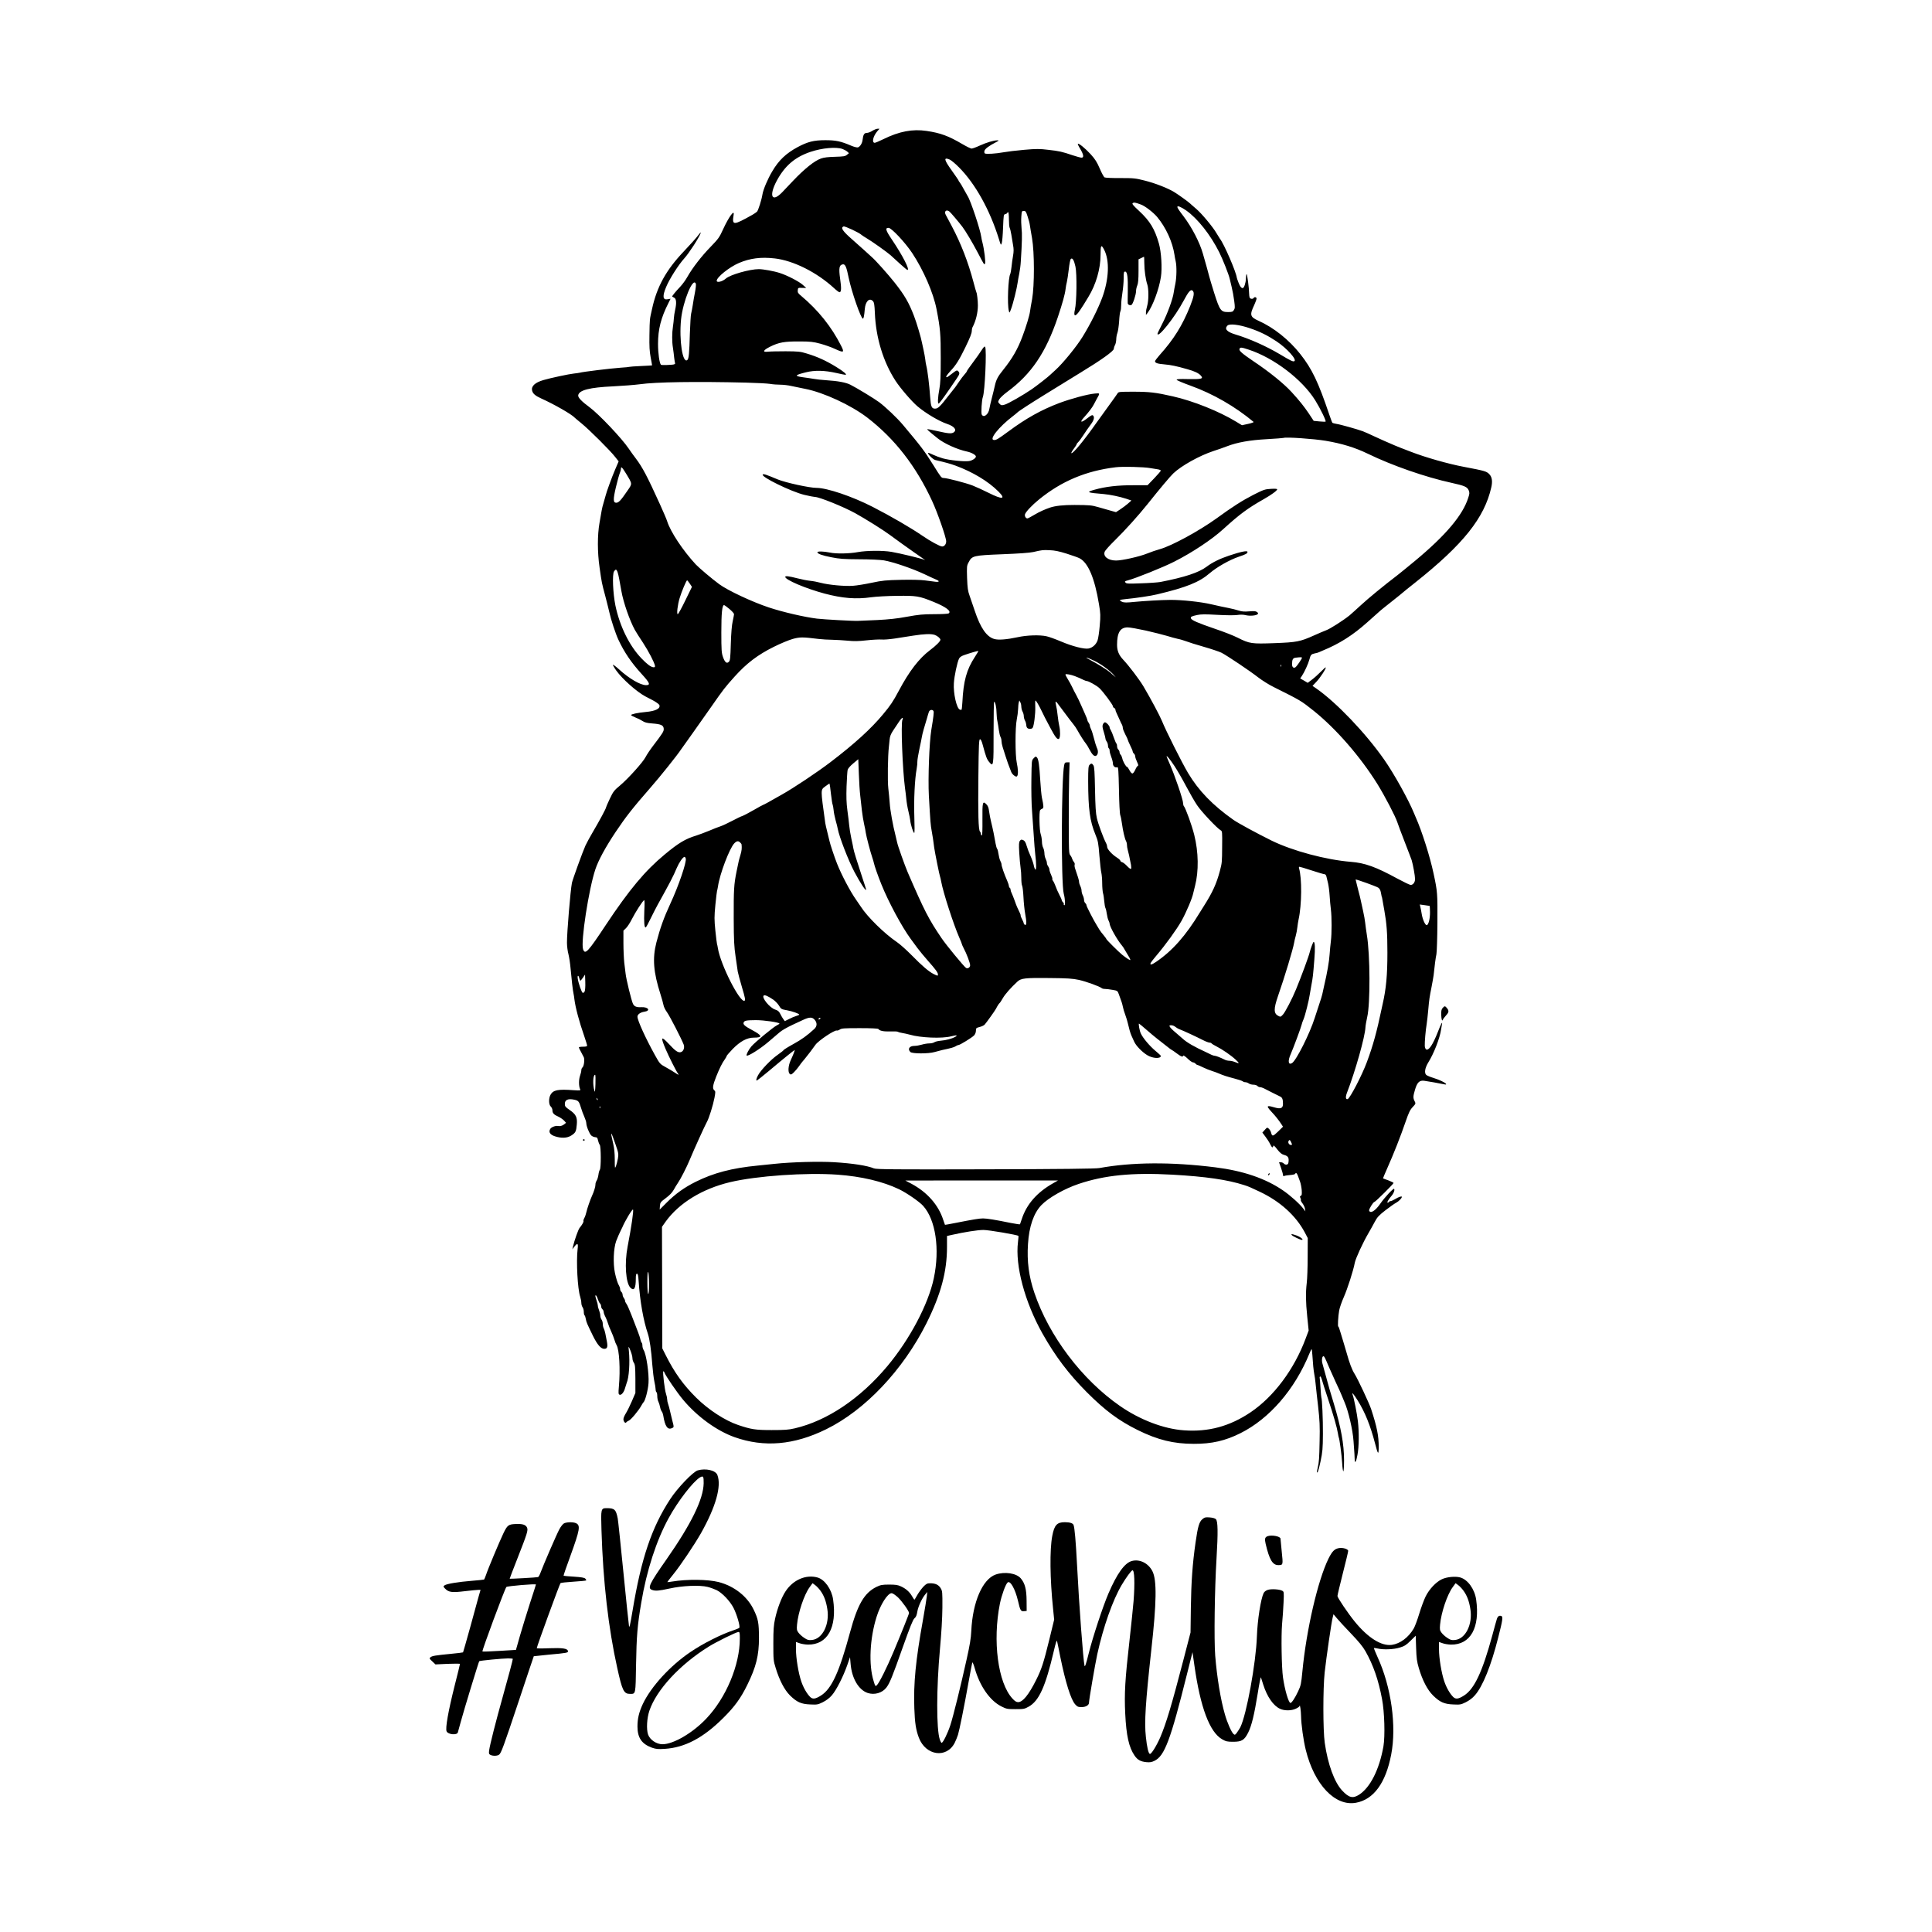
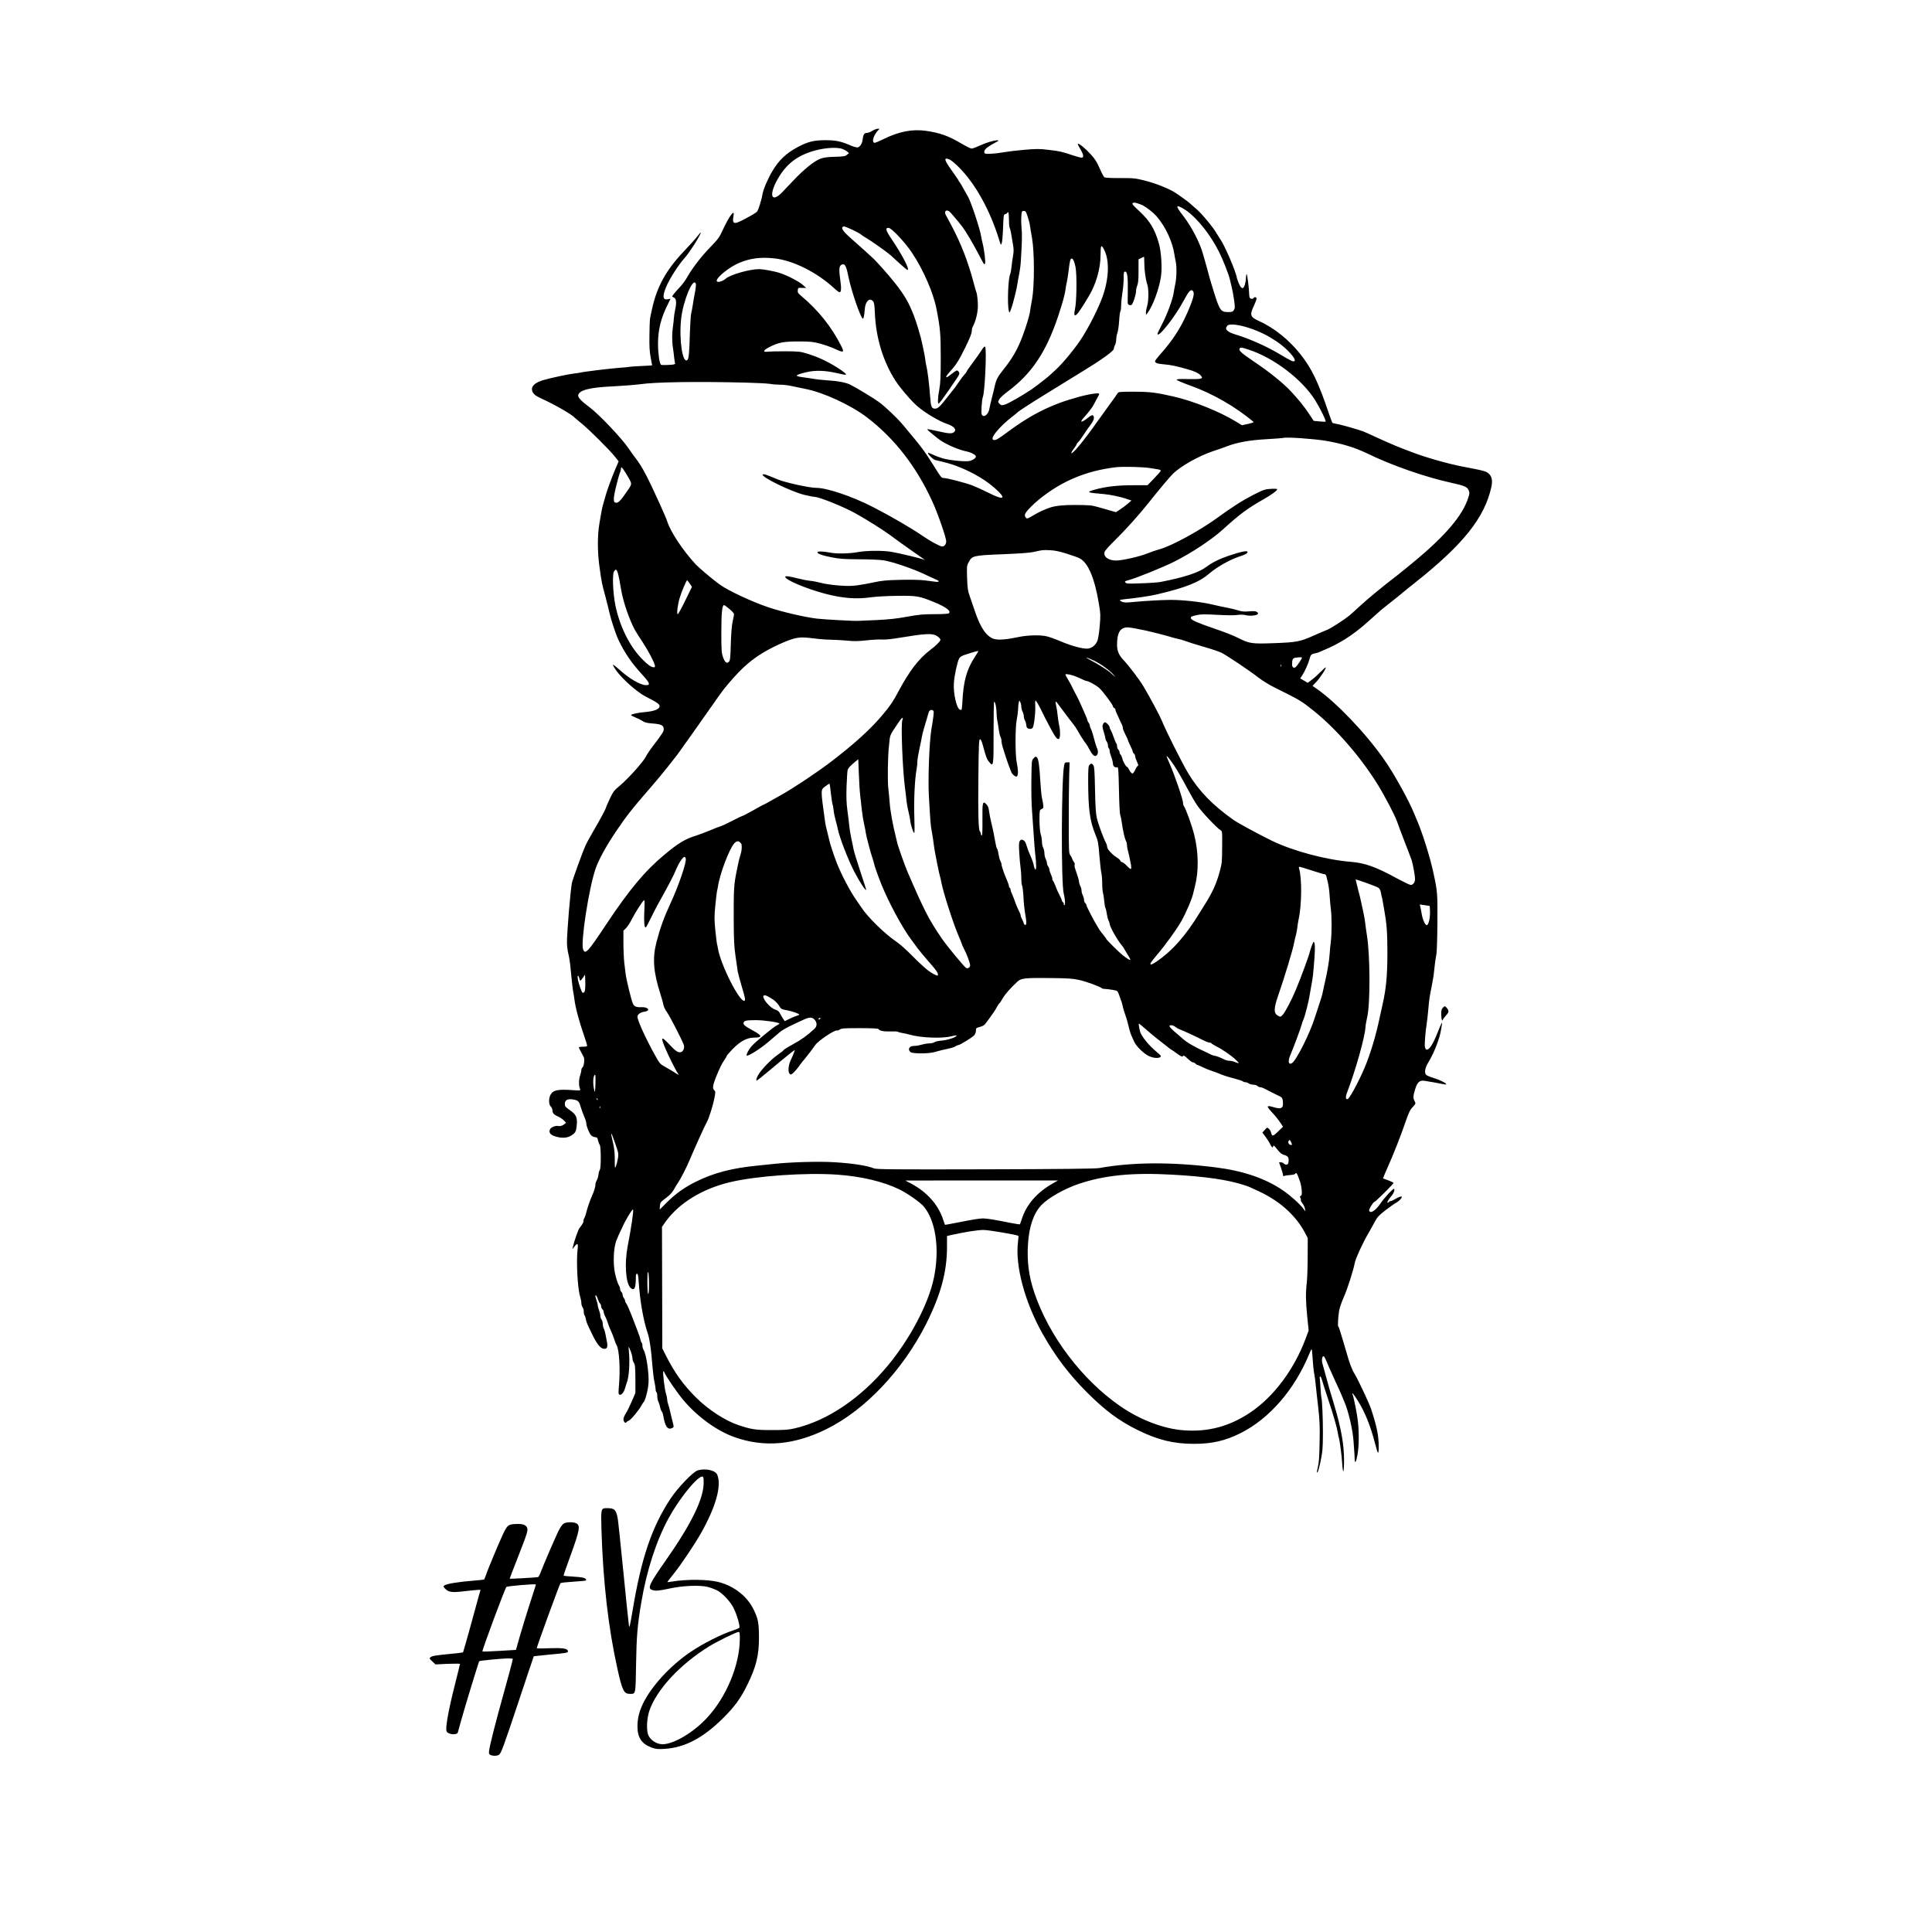
<svg xmlns="http://www.w3.org/2000/svg" width="1500" height="1500" viewBox="0 0 1500 1500">
  <svg x="333.593" y="100.0" width="832.815" height="1300" viewBox="0 0 1299.46 2028.42">
    000/svg" viewBox="0 0 1299.46 2028.42"&gt;
  <path d="M536.23,2.5c-2.2,1.4-5.2,2.5-6.8,2.5-3,0-4.3,2.2-5,8.5-.5,4.2-3,8.1-5.6,9-1.1.3-4.6-.5-8.3-2.1-12.7-5.4-18.5-6.6-31.3-6.6-14,0-21.3,1.9-33.5,8.4-14.1,7.6-22.9,16-30.7,29.3-5.6,9.3-10.9,22-11.9,28-1,6.5-5.1,19.4-6.6,20.9-.9.8-3.3,2.5-5.4,3.7-23.5,13.2-25,13.2-22.9.1,1.2-7.1-5.8,2.4-12.7,17.4-4.6,10.1-5.8,11.7-15.2,21.4-11.1,11.4-22,25.5-28.1,36.3-2.1,3.8-6,9.2-8.7,12-5.6,5.9-10.3,11.6-9.7,12,.2.1,1.3.7,2.4,1.3,2.6,1.4,3,6.3,1.2,14.5-.8,3.5-1.5,8.2-1.6,10.4s-.6,6.7-1.1,10c-1.2,7.6-1.3,18.3,0,26,.5,3.3,1.2,8.7,1.5,12,.4,3.3.9,6.3,1.1,6.7.2.3-.4.9-1.3,1.2-2.3.7-15.2,1.1-15.8.5-1.9-1.9-3.6-13.9-3.6-25.4,0-17.7,3.6-31.7,12.8-49.8l2.4-4.8-3.5.6c-6,1.2-6.6-3.7-1.8-15,4-9.7,15-26.9,22-34.6,5.8-6.4,18.1-25.5,19.7-30.4.5-1.4-.1-1.1-1.7,1-4.2,5.4-10,11.9-18.9,21.3-21.2,22.3-32.4,42.6-38.2,69.3-3.1,14-2.8,11-3.2,31.9-.2,14,.1,19.4,1.5,27,1,5.2,1.8,9.5,1.7,9.6s-6.2.5-13.6.8c-7.3.3-13.6.8-14,1-.3.2-5,.7-10.3,1-12.5.9-46.1,5-49.8,6.1-.8.2-4,.7-7,1-5.9.6-28,5.3-36.9,7.9-10.3,3-15.1,7.5-13.7,12.9.9,3.6,3.9,6.2,11,9.4,15.8,7.1,37.1,19.3,40.6,23.3.3.3,3.9,3.4,8.1,6.8,9.1,7.3,35.3,33.4,41,40.9l4.1,5.2-4.2,9.8c-3.9,9-10.7,27.7-11.5,31.4-.2.9-1.2,4.5-2.3,8.1-1.1,3.5-2.3,8.2-2.6,10.4-.4,2.1-1.5,8.8-2.6,14.9-2.6,14.8-2.6,35.5.1,54,2.7,18.9,2.5,18.1,6.9,34.5,2.1,8,4.3,17,5,20,1.8,8.4,7.5,25.7,10.9,33,7.2,15.3,15.6,27.7,28.1,41.4,10.1,11,11.1,13.6,5.3,13.6-6.9-.1-20.3-7.9-32.6-19.1-3.7-3.4-7.1-5.9-7.4-5.6s1.5,3.5,4,7c7.3,10.2,24.7,25.7,35.2,31.3,1.1.5,5.2,2.7,9.2,4.8,4.1,2.2,7.5,4.7,7.9,5.8,1.3,4.2-4.5,7.2-16.6,8.3-9.8.9-18.1,2.7-17.7,3.8.1.5,2.5,1.8,5.1,2.8,2.7,1,6.5,2.9,8.5,4.2,2.8,1.9,5.5,2.6,12,3.1,10.6.8,13.5,2.1,13.9,6.2.3,3.2-.8,5.1-12.8,20.8-3.6,4.7-7.7,10.8-9.1,13.6-3.2,6.3-21.1,26.2-31.1,34.6-7.1,5.9-8.2,7.3-12.3,16-2.5,5.3-4.5,9.9-4.5,10.3,0,1.5-8,16.3-16.3,30.4-3.2,5.4-7.1,12.6-8.7,16-3.4,7.5-15.5,41-16.4,45.2-1.8,9.1-6.1,60.5-6,72.5,0,4.1.8,10.4,1.8,14,.9,3.6,2.1,11.4,2.6,17.5,1.1,12.5,2.7,26.8,3.6,30.5.3,1.4.8,4.3,1,6.5,1.2,9.9,5.9,27.5,12,44.9,1.9,5.5,3.4,10.5,3.4,11.3,0,.9-1.5,1.3-5,1.3-2.7,0-5,.4-5,.8,0,.5,1.1,2.9,2.5,5.3,1.3,2.4,2.9,5.4,3.5,6.7,1.2,2.8.2,10.8-1.6,12.3-.8.6-1.4,2.1-1.4,3.3,0,1.3-.7,4.4-1.6,6.9-1.6,4.7-1.6,12.4.1,16.1.8,1.7.3,1.8-7.6,1.3-19.4-1.4-24.9-.3-28.2,5.5-2.4,4.2-2.3,12,.3,14.3,1.1,1,2,3.1,2,4.6,0,3.4,1.8,5.3,7.3,7.7,2.3,1.1,5.3,3.2,6.7,4.6l2.5,2.8-2.4,1.9c-2.1,1.7-5,2.5-7.6,1.9-2.7-.5-7.7,1.4-9,3.4-2.5,3.8-.6,7.1,5.4,9.1,7.9,2.6,14.9,2.3,19.9-.9,5.2-3.3,6-4.9,6.7-13.3.8-8.8-1-12.4-8.7-17.7-5-3.4-5.8-4.4-5.8-7.2,0-5.1,3.8-6.8,11.5-5.2,5,1.1,5.8,2.1,8.2,10.1.8,2.9,2.6,7.6,3.9,10.5s2.4,6.4,2.4,7.7c0,3.7,3.8,13,6.1,15.1,1.1,1,3.2,1.9,4.7,2,2.2.1,2.8.7,3.4,3.9.5,2.1,1.4,4.5,2.1,5.3,1.6,2,1.7,28.3.1,30.3-.6.8-1.4,3.5-1.7,6.2-.4,2.6-1.3,5.8-2.2,7-.8,1.3-1.5,3.4-1.4,4.8.1,2.2-1.9,8.8-4.1,13.4-2.1,4.5-6.2,16.3-6.9,20-.5,2.2-1.5,5.3-2.4,6.9s-1.4,3.3-1.1,3.8c.5.8-1.8,4.9-4.7,8.3-1.6,1.9-6.2,14.9-8,22.5l-.8,3.4,2.5-3.2c3.8-4.9,4.8-4.1,3.9,3-1.8,15.1,0,48.4,3.1,57.6.7,2.3,1.4,5.7,1.4,7.5s.7,4.2,1.5,5.3c.8,1,1.5,3.6,1.5,5.6s.4,3.9.9,4.2,1.2,2.3,1.5,4.3c.8,4.3,1.3,5.4,8.7,20.6,5.4,10.9,9.6,15.7,13.7,15.7,3.6,0,4.4-2.3,3.2-8.7-.7-3.2-1.5-7.6-1.9-9.8s-1.3-5-1.9-6.2c-.7-1.2-1.2-3.7-1.2-5.5s-.7-4.2-1.5-5.2c-.8-1.1-1.5-3.3-1.5-4.8,0-1.6-.7-4.5-1.5-6.5-.8-1.9-1.5-4.5-1.5-5.7,0-1.1-.7-3.9-1.5-6.1s-1.4-4.6-1.5-5.3c0-2.6,2-.1,3.1,3.9.7,2.1,1.8,4.4,2.6,5,.7.6,1.3,2.2,1.3,3.4s.7,2.8,1.5,3.5,1.5,2.1,1.5,3c0,1,.6,3.1,1.4,4.7,2,3.9,3.3,7.4,4.2,10.3.3,1.4,1.9,5.2,3.4,8.5s3.4,8,4.1,10.5,1.9,5.4,2.6,6.5c3.3,5.4,4.7,29.6,2.8,50.2-.7,8.2-.6,9.3.9,9.9,2.1.8,5.3-3,6.6-8.1.6-2.2,1.5-4.9,1.9-6,2.9-6.6,4.1-25.1,2.7-39-.6-5.7-.6-5.8.8-3,2.1,4.5,3.6,9.8,3.6,12.6,0,1.3.8,3.6,1.7,4.9,1.4,2.1,1.7,5.1,1.8,19.5v17l-4.2,9.8c-2.3,5.4-5.6,12-7.2,14.6-1.7,2.6-3.1,5.9-3.1,7.3,0,3,2.4,5.6,3.5,3.8.4-.6,1.7-1.5,3-2,2.5-.9,12-12.3,15.1-18,1-1.9,2.2-3.7,2.6-4.1,2.1-1.5,5.7-15.2,6.2-23.4.8-11.4-2.7-35.2-6-40.2-.8-1.2-1.4-3.6-1.4-5.2s-.4-3.2-.9-3.5c-.4-.3-1.1-2-1.5-3.8-.3-1.8-1.7-6-3-9.3s-3.4-8.7-4.6-12-2.8-7.4-3.5-9c-.7-1.7-2.1-5-3.1-7.5s-2.4-5.2-3.1-6.1c-.7-.8-1.3-2.2-1.3-3,0-.9-.7-2.4-1.5-3.5-.8-1-1.5-2.9-1.5-4,0-1.2-.7-2.7-1.5-3.4s-1.5-2.2-1.5-3.4-.6-3-1.3-4.1c-1.5-2.2-3.5-8.5-5-15.5-2.4-11.6-1.7-29.5,1.5-38.5,1.4-3.8,4.8-11.5,5.9-13.5.5-.8,1.2-2.2,1.5-3,3.1-7.6,12.1-22.6,13-21.7,1,1-1.9,20.9-6.5,44.7-4,20.5-2.3,44.6,3.5,50.1,4.4,4.1,6.4.6,6.4-11.2,0-4.4.4-5.9,1.4-5.9,1.1,0,1.6,2.2,2,8.7,1.7,25,5.8,48.2,11.3,64.3,2,6,4.1,20.4,5.3,37.4.6,7.6,1.7,16.7,2.5,20.3.8,3.5,1.5,7.7,1.5,9.3s.5,3.2,1,3.5c.6.3,1,2.5,1,4.8s.6,5.4,1.4,6.8c.7,1.4,1.6,4.3,2,6.5.4,2.1,1.4,4.6,2.1,5.4s1.5,3.1,1.8,5c2,12.7,5.2,17.5,10.4,15.1,2.7-1.2,2.7-.9.3-10.1-.5-1.9-1.6-6.4-2.4-10s-1.9-7.8-2.5-9.3c-.6-1.6-1.1-4-1.1-5.5,0-1.4-.6-4.4-1.4-6.7-1.6-4.5-4.2-26.2-3.3-27.2.4-.3,1,.3,1.3,1.3,1.5,4.1,15.4,24.4,22.6,33,17.1,20.5,40.8,37.7,62.4,45.4,35.9,12.7,72,9.6,110.9-9.5,47.2-23.1,93.1-71.7,121.5-128.2,17.6-35.3,25-62.7,25-92.8v-13.2l5.3-1.2c15.4-3.5,32-6.1,38.8-6.1,6.4,0,41.1,5.9,42.4,7.2.2.2,0,3.5-.5,7.3-3.6,28.8,8.2,72.7,29.6,110.9,15.6,27.7,31.8,49.1,53.8,71.2,22.3,22.3,38.6,34.4,61.6,45.8,24.3,12,43.5,16.7,68,16.7,21.7.1,38.2-3.7,56.5-12.9,35.1-17.5,65.8-53,83.5-96.4,1.3-3.2,2.5-5.6,2.7-5.4.3.2.6,3.3.9,6.8.7,11.4,1.4,18.2,2.3,23.3.6,2.7,1.2,7.5,1.5,10.5s1,9.8,1.6,15,1.3,11.5,1.6,14c1.9,16.9,2.2,23.7,1.8,41.5-.4,21.2-.7,25.7-2.3,32.6-1.3,5.6-1.3,6.5-.1,5.3.5-.5,2.2-6.6,3.6-13.4,2.3-11,2.7-15,2.8-33,.1-18.1-1-42.5-1.9-44-.2-.3-.6-5.5-1-11.5-.4-6.1-.8-11.5-1-12.2s0-1.5.5-1.8,1.4,1.4,2.1,3.7c.6,2.4,4,13.1,7.6,23.8,6.6,19.8,10.8,34.5,11.9,41.6.3,2.1.8,4.2.9,4.5,1,1.5,3.6,21.6,4.2,31.1.3,5.9,1,10.5,1.5,10.2.4-.3.8-6.3.8-13.5,0-19.4-3.6-39.3-12.5-68.9-2.1-6.9-4.4-14.5-5.1-17-4.4-15.7-7.8-28-8.6-31.2-1.1-4-.4-8.8,1.2-8.8,1.1,0,1.7,1.2,7.1,14,1.8,4.1,5.4,12.2,8.1,18,2.8,5.8,5.9,12.7,7,15.5,1.1,2.7,2.6,6.3,3.3,8,4.7,10.6,10.1,33.7,11,47.5,1.1,14.7,1.4,19.4,1.4,22.2.2,5.6,1.9,2.6,3.4-6,1.8-9.6,2-27,.5-40.2-.9-8.4-4.9-28.8-6.4-32.4-1.5-4,1.5-.5,6.2,7.1,8.8,14.1,15.3,30.3,20.9,51.7,3.6,14,4.4,14.8,4.5,4.5,0-13.5-2.1-24.2-9.2-45.9-2.3-7-16-36.2-20-42.6-3.2-5-6.3-13.2-9.8-25.9-1.6-5.5-3.5-12-4.3-14.5s-2.3-7.3-3.3-10.8c-.9-3.4-2-6.2-2.4-6.2-.8,0-.2-12.2,1.1-19.5.6-3.3,3.1-10.5,5.5-15.9,4.4-9.8,11.8-32.8,13.4-41.8,1-5.2,9.7-24.2,16.5-35.8,2.4-4.1,5.9-10.4,7.8-14,2.9-5.5,5-7.7,12.8-13.8,5.2-4,11.1-8.2,13.1-9.2,3.3-1.8,6.8-5.4,6.8-7.1,0-1.2-4.3.3-8.2,2.8-2.1,1.2-4.4,2.3-5.2,2.3s-1.8.4-2.1,1c-.3.5-1.1,1-1.6,1-1.3,0,.7-3.7,4.2-7.8,3-3.3,4.7-7.8,3.5-9-.9-.9-11.7,10.7-16.7,18-5.9,8.6-12,12.4-13.5,8.4-.6-1.5,5-10.6,6.5-10.6,1.1,0,23.1-21.8,23.1-22.9,0-.4-2.8-1.8-6.2-3.1-3.5-1.2-6.4-2.4-6.6-2.5-.1-.1,2.3-5.8,5.3-12.6,7.2-16,16.2-38.8,22.1-56.1,3.8-11,5.4-14.4,8.6-17.7,3.7-4,3.8-4.2,2.3-7.1-2-3.8-1.9-5.9.5-14,2.6-8.8,5.4-11.5,11.2-10.7,4.3.6,18.8,3.1,24.2,4.3,2,.4,2.6.3,2.2-.5-1.1-1.7-8-5-15.4-7.3-3.7-1.1-7.5-2.7-8.6-3.6-2.6-2.4-1.6-8.5,2.5-15.2,6.7-10.7,14-29.5,15.4-39.5.3-2.2.8-5.1,1.1-6.5,1-4.6-1.2-.7-4.9,9-6.3,16-11.2,23.2-14.4,21.2-.7-.5-1.4-2.4-1.5-4.2-.2-4.5,1-18.8,2.3-26.5.5-3.3,1.4-11,1.9-17,1.2-13.5,1.5-15.1,4-27.8,1.1-5.6,2.2-12,2.5-14.2,1.1-11.1,2.5-21.5,3.4-25.5.5-2.5,1.1-19.8,1.2-38.5.2-35.3.1-37.3-4.7-59.5-4.2-19.9-14-51-21.6-68-.6-1.4-1.4-3.4-1.9-4.5-6.5-16.1-24.6-48.7-36.3-65.3-22.4-32.1-57.8-69.1-82-86l-4.8-3.3,4.9-5.2c4.6-4.9,12-16.3,11.1-17.2-.2-.3-2.9,2.1-5.9,5.2s-7.8,7.4-10.6,9.5l-5.3,4-4.5-2.7-4.6-2.6,2.1-3.2c3.1-4.6,7.6-14.5,9-19.7,1.5-5.8,2.3-6.6,6.7-7.5,1.9-.3,4.3-1,5.2-1.5.9-.4,2.7-1.2,4.1-1.8,20.1-8.2,36.7-18.7,54-34.2,4.7-4.2,10-9,11.9-10.6s3.9-3.4,4.5-4c.6-.5,6.7-5.5,13.6-10.9s12.7-10.2,13-10.5c.3-.4,7.3-6,15.5-12.5,57.9-46,83.6-78.2,91.9-115.2,1.6-7,.9-12.2-2.1-15.5-3.5-3.8-4.9-4.3-31.3-9.3-18.7-3.5-46.7-11.5-63.7-18.1-3.5-1.3-9.3-3.6-13-5-3.8-1.5-9.6-3.9-13.1-5.5s-6.5-2.9-6.7-2.9c-.1,0-5.1-2.3-11-5-5.9-2.8-12.6-5.8-14.8-6.6-6.9-2.5-27.4-8.3-32-8.9-2.3-.4-4.5-1-4.8-1.3-.4-.4-2-4.8-3.7-9.7-13.4-39.7-21-55.6-35.2-73.6-13.7-17.3-32-32-50.8-40.4-10.1-4.6-10.7-7-5-19,1.5-3.3,2.8-6.8,2.8-7.8,0-1.8-2.5-2.4-3.5-.7-1,1.6-4.2,1.2-4.9-.6-.3-.9-.6-3.1-.6-4.9,0-5.9-2.3-23.5-3-23.5-.4,0-.8,2.5-.9,5.5-.1,5.2-2.2,11.5-3.9,11.5-1.8-.1-3.2-1.9-5-6.5-1.1-2.8-2-5.5-2.1-6-.8-7.1-15.6-41.3-20.6-47.5-.6-.8-2.4-3.7-3.9-6.3-4.4-7.7-18-24-24.8-29.8-3.5-2.9-6.7-5.8-7.3-6.4-1.4-1.5-14.2-10.8-19.2-13.8-7.4-4.6-23.1-10.8-35.6-13.9-11.4-2.9-13.4-3.1-29.7-3.1-9.6.1-18.2-.3-19.1-.8-.9-.4-3.5-5.2-5.8-10.6-3.4-7.9-5.5-11.3-11-17.4-6.7-7.3-14.6-13.7-15.6-12.7-.3.3,1,3.1,3,6.3,4,6.8,4.6,10.5,1.5,10.5-1.1,0-6-1.3-10.8-2.9-12.7-4.3-16-5.1-29.5-6.6-10.7-1.3-14.3-1.3-29.3,0-9.5.8-20.7,2.2-25,3-9.3,1.7-20.9,2.4-22.5,1.4-.7-.4-.9-1.7-.5-3.2.6-2.4,5.5-6.1,14.1-10.5,3.6-1.9,3.7-2.1,1.5-2.2-4.2,0-13.1,2.6-21.4,6.4-4.3,2-8.7,3.6-9.8,3.6-1,0-6-2.4-11.1-5.4-17-10-26.6-13.5-43.5-16s-33,.5-52.3,10c-4.9,2.4-9.6,4.4-10.4,4.4-3.8,0-2.2-7.6,2.9-13.8l2.8-3.2h-2.4c-1.2,0-4.1,1.2-6.3,2.5ZM500.03,24.4c2.1.8,4.7,2.2,5.8,3.2l2.1,1.9-2.4,2c-2.1,1.8-4,2.1-14.3,2.4-8.4.2-13.6.8-17.2,2.1-7.8,2.7-19.9,12.4-33.7,26.9-3.9,4.1-9.8,10.3-13.1,13.8-12.6,13.2-16.7,4.9-6.8-13.7,9.8-18.2,22-28.7,41-35.1,14.1-4.7,30.8-6.2,38.6-3.5ZM630.03,37.3c1.8.8,6.8,4.9,11.1,9.3,19.9,19.9,37.7,52,48.6,87.4,2.2,7.3,2.3,7.4,3.3,4.5.6-1.7,1.3-10.2,1.6-18.9.6-14.9.7-15.9,2.6-16.2,1.1-.2,2.1-.8,2.3-1.3.2-.6.8-1.1,1.3-1.1s.9,3.9.9,8.6.4,9.3.9,10.3c.5.9,1.4,4.6,2,8.2.6,3.5,1.5,9.2,2.1,12.7.9,4.7.9,7.9,0,13-.7,3.7-1.5,9.9-1.9,13.8-.4,3.8-1.1,7.5-1.4,8.1-2.6,4.1-3.9,37.2-1.8,44.8.7,3,.8,3,2.8-2.5,2.4-6.3,7-25.1,7.8-31.3.3-2.3,1.2-7.4,2-11.2.8-3.9,1.7-10.6,1.9-15,1.5-23,1.7-33.7.9-40-.4-3.9-.6-10.2-.3-14,.5-6.7.6-7,3-7,2.2,0,2.8.8,4.7,6.9,1.3,3.7,2.5,8.5,2.7,10.5.3,2,1.4,9,2.6,15.6,3,17.3,3,57.4.1,73.8-1.2,6.2-2.3,12.8-2.5,14.7-.6,5-4.8,18.9-9.2,30.5-5.8,15.5-12.3,26.8-23.4,40.6-6.3,7.8-8.4,11.7-10,18.9-.6,3-2.3,9.7-3.6,14.8s-2.7,10.9-3,13c-1,7.1-6.9,11.8-9.3,7.4-1-1.8,0-17.9,1.3-21.2,2.5-6.4,4.8-57.6,2.8-60.8-.7-1-1.8.1-4.3,4-1.8,2.9-6.6,9.7-10.6,15s-7.3,10.1-7.3,10.5c0,.5-1.2,2.2-2.8,3.9-1.5,1.6-4.5,5.6-6.7,8.9s-4.2,6.2-4.5,6.5-3.5,4.4-7.2,9.1c-11.2,14.5-13.7,16.9-17.3,16.9-4.1,0-5.1-2.4-5.9-14-1-14.4-3.1-32-4.7-38.1-.5-2-1.1-5.6-1.3-8-.3-2.4-1.2-7.3-2-10.9s-1.7-7.7-2-9.2c-.9-5.3-6.6-24.5-9.6-32.1-6.2-16.2-11.4-25.1-23.3-40.2-7.9-10-23.1-27-27.6-30.9-1.3-1.2-5.3-4.8-9-8.2-3.6-3.3-10.3-9.3-14.8-13.2-11.9-10.4-14.5-14.4-10.6-15.9,1.6-.6,19.1,7.6,21.7,10.2.6.6,3.4,2.4,6.1,4,6.5,3.8,24.4,16.5,29.2,20.7,2,1.8,7.2,6.6,11.5,10.5,4.4,4,8.3,7.3,8.9,7.3,3.1,0-5.7-17.2-18.8-36.7-7.7-11.4-8.5-14.3-4.1-14.3,3.5,0,20,17.6,28.6,30.5,13.7,20.7,25.7,48.3,29.5,68,4.6,23.6,5.1,30.4,5.1,59.5,0,22.5-.4,30.4-1.7,37.5-1.8,9.4-2.2,17.5-.9,17.4.8,0,5.1-5.8,13.1-17.4,3-4.4,6.9-10.2,8.8-12.9,3.7-5.4,4-6.8,1.8-9-1.4-1.4-2.2-1.1-7.3,2.9-3.1,2.5-6,4.5-6.4,4.5-1.8,0-.5-2.2,4.4-7.6,6.7-7.2,10.4-13.1,17.9-28.4,5.9-12.2,7.9-17.3,7.9-20.1,0-1.6.4-3.7,1-4.7,3.8-7,6.4-17.4,6.4-26.2,0-5.4-1-14.6-1.8-15.9-.2-.3-1.9-6-3.6-12.6-6.4-24.1-15.1-46.6-26.2-67.5-3.4-6.3-6.7-12.6-7.4-13.9-2.2-4.2.9-6.8,4.6-3.8,1.5,1.2,11.6,13.1,15.6,18.4,4.2,5.6,12.2,19.1,18.9,31.8,8,15.2,7.3,14.1,8.5,12.9,1.1-1.1-1-17.8-3.1-25.7-.6-2.1-1.2-5.1-1.4-6.7-1.1-8.6-12.9-44.1-16.5-49.5-.4-.6-2.4-4.2-4.5-8-2-3.9-4.4-7.7-5.1-8.6-.8-.8-1.4-1.8-1.4-2.2s-3.6-5.6-8-11.8c-9.8-13.6-10.4-16.8-2.7-13.6ZM861.53,91.7c4.9,1.7,14.9,9.4,19.7,15,10.7,12.8,18.8,30.5,21.1,46.2.2,1.9.9,5.2,1.4,7.5,1.4,6.1,1.2,19.5-.4,27.3-.8,3.7-1.7,8.6-2,10.8-.9,7.2-7.6,25.7-13.7,37.4-3.2,6.3-5.9,11.8-5.9,12.3,0,6.5,21.2-20.2,31.5-39.7,5.9-11.1,8.7-14.4,10.9-12.5,2.6,2.1,1.8,7-2.8,18.6-9.5,23.7-19.7,40.2-37.3,59.8-2.9,3.3-5.3,6.5-5.3,7.2,0,2.1,3,3.1,11.4,3.8,8,.7,14.3,2,27.6,5.8,8.8,2.4,13.8,4.8,16.4,7.7,3.6,3.9,1.1,4.6-15.1,4.3-10.9-.3-14.4,0-14.1.9.2.6,7.7,3.8,16.6,7,27.3,9.8,54.4,25.4,76.6,44,.4.4-2.5,1.5-6.7,2.4l-7.4,1.6-6.9-4.2c-20.5-12.5-52-25.2-76.9-30.8-20.6-4.7-28.6-5.6-47.4-5.6-17.2,0-18.5.1-19.5,2-.6,1-5.1,7.4-10.1,14.2-4.9,6.8-11.7,16.1-15,20.8-15.4,21.9-29.4,38.9-30.9,37.4-.3-.3,1-2.7,2.9-5.2s3.5-5,3.5-5.5.9-1.7,2-2.7c1-.9,3.8-4.7,6.2-8.4,2.3-3.6,6.2-9.2,8.5-12.3,4.3-5.6,5.3-9.4,3.2-11.5-.9-.9-2.6-.1-7,3.4-7.6,5.9-9.7,5.2-3.8-1.3,5.4-5.9,10-12,11.7-15.4.7-1.4,2.3-4.3,3.5-6.6,4.2-7.4,4.3-7.3-2.1-6.7-9,.8-28.5,6.1-42.9,11.4-21.7,8.2-40.2,18.4-61.9,34.5-12.7,9.3-14.5,10.4-17.3,10.4-7,0,5.6-15.9,23.1-29.2,2-1.5,4.3-3.4,5.1-4.2,1.6-1.7,16.5-11.3,32.7-21.3,6.3-3.9,17.1-10.5,24-14.8s15.9-9.8,20-12.3c24.2-14.7,40-25.9,40-28.6.1-1.2.7-3.2,1.5-4.6s1.4-4.4,1.5-6.7c0-2.4.6-6,1.4-8,.8-2.1,1.7-8.5,2.1-14.2.3-5.8,1-11.2,1.6-12.2.5-1,.9-4.4.9-7.6s.7-9.9,1.5-14.8c.8-5,1.5-12.7,1.5-17.3,0-7.4.2-8.2,1.9-8.2,2.5,0,3.4,7,3.1,23.9-.1,7-.2,13.3-.1,14.2.1,1.9,2.4,3.1,4.5,2.3,1.7-.7,5.6-12.4,5.6-16.9,0-1.8.7-4.9,1.5-6.8,1.1-2.7,1.5-7.4,1.5-17.6v-14l3.2-1.5c1.7-.9,3.3-1.6,3.5-1.6.1,0,.3,3.4.3,7.5,0,8.6,1.6,20.2,3.6,26,1.8,5.3,1.8,19.7-.1,25.9-.8,2.7-1.5,6.3-1.5,8v3.1l2-2.5c6.2-8.2,13.8-28.5,16.1-43.4,1.7-10.7.5-30.3-2.4-40.6-5.1-17.8-10.9-27.3-23.9-39.4-7.5-6.9-9-8.8-7.8-9.6,1.6-1,3-.8,9.8,1.7ZM916.43,98.9c13.9,9.8,29.4,29.4,40.1,50.7,4.3,8.6,11.6,27.1,12.7,32.2.2.9,1.3,5.3,2.3,9.7,1.1,4.4,2.5,12,3.1,16.9,1,7.6,1,9.1-.4,11.2-1.3,2.1-2.3,2.4-7.1,2.4-8.6,0-10-1.9-16.7-23-3-9.6-5.7-18.6-6-20s-1.7-6.6-3.1-11.5c-1.4-5-3.6-12.4-4.7-16.5-3.8-13.3-13.1-31.4-23.3-44.9-5.2-6.7-7.6-10.4-7.6-11.4,0-1.9,4.3-.2,10.7,4.2ZM817.03,146.4c6.9,13.2,5.9,35.8-2.3,58.2-5,13.4-14.4,32.2-23.8,47.4-7.3,11.9-24,32.3-32.7,40.1-2.7,2.4-5.4,4.9-6,5.5-1.9,2.1-17.1,14-23,18-10.6,7.2-28.1,17.2-32.4,18.5-3.9,1.1-4.4,1.1-6.4-.9-2.1-2.2-2.1-2.3-.4-5.5,1-1.7,5.2-5.7,9.5-8.9,29.2-21.4,47-47.7,61.5-90.8,5.6-16.8,8.6-27.5,9.3-33.7.3-2.7,1-6.6,1.6-8.8.5-2.1,1.6-9.1,2.3-15.3.7-6.3,1.8-11.9,2.4-12.5,2-2,4,1.5,5.7,9.3,1.9,9.1,1.5,43-.7,52.2-2,8.8.6,9,6.2.6,3.6-5.3,4.4-6.6,10.2-16.2,9.2-15,14.7-34.1,14.7-50.9,0-11.9.8-13.1,4.3-6.3ZM417.83,157c22.8,2.6,51.1,16.8,71.9,35.9,3,2.8,6.1,5.1,6.7,5.1,2.3,0,2.5-4.8.8-16.4-1.8-12.9-1.1-16.8,3.3-17.4,2.9-.4,4.4,3,7.1,16.4,3.5,16.9,14.8,49.4,17.2,49.4.9,0,1.6-3.4,2.3-11.7.8-9.5,5.7-14.1,10-9.4,1.3,1.5,1.8,4.5,2.2,14.2,1.2,30,10.1,59.1,24.9,82,5.9,9.1,19.5,24.9,26.6,31,9.9,8.4,26.3,18.2,36,21.4,8.6,2.9,12.1,7.1,8.2,10.1-2.6,2-6.4,1.7-20-1.4-6.8-1.6-12.3-2.6-12.3-2.2s2.6,2.8,5.8,5.4c3.1,2.5,6.2,5,6.8,5.5,7.9,6.4,23.8,13.6,35.7,16.1,5.3,1.1,10.7,4.1,10.7,6,0,2-4.5,5-8.4,5.5-5.8.9-23.8-1-31.8-3.3-3.8-1.1-9.1-3.1-12-4.5s-5.4-2.4-5.7-2.1c-1,1,5.8,7.9,8.5,8.6,14,3.3,17.9,4.4,24.9,6.9,20.6,7.6,39.4,18.9,51.7,31.2,9.6,9.5,5,10.2-11.8,1.7-6.5-3.3-15.4-7.3-19.7-9-8.2-3.1-30.8-9-34.9-9-2.6-.1-3-.5-12.3-15.5-11.1-17.7-14.6-22.3-37-49-7.2-8.5-20.8-21.4-28.8-27.4-5.8-4.3-27.2-17.3-34.8-21.1-5.2-2.7-15.5-4.6-28.9-5.4-5.8-.4-12.5-1.1-15-1.6-2.5-.4-8.5-1.4-13.4-2-10.9-1.5-10.2-2.6,3.4-6,10.8-2.7,22.7-2.4,36.9.8,5.2,1.2,10.1,2.2,10.9,2.2,2.7,0-1.7-3.8-10.8-9.4-12.3-7.6-23.2-12.6-36-16.4-7.7-2.4-10.1-2.6-25.5-2.7-9.3,0-19,.2-21.5.5-7,.8-5.8-1.8,2.8-6.1,10.5-5.2,17.1-6.4,35.2-6.3,13.5,0,16.8.4,25.5,2.7,5.5,1.5,13.5,4.3,17.7,6.3,10.8,5,11.7,4.5,7.6-3.6-11.7-23.2-27.8-43.3-48.8-60.9-3.4-2.8-4.1-3.9-3.8-6.5.3-3,.4-3.1,5.3-2.9l5,.1-4.5-4c-4.6-4-18.4-11.2-27.5-14.1-6.9-2.3-20.1-4.7-25.5-4.7-11,0-34.6,6.7-39.9,11.4-4.2,3.7-11.1,5.4-11.1,2.7.1-4.4,15.2-16.5,26.8-21.5,13.6-5.8,26.7-7.5,43.3-5.6ZM322.43,187.7c.4.9-.1,5.5-1,10.2s-2.2,11.7-2.7,15.6c-.6,3.8-1.5,8.6-2,10.5s-1.1,12.5-1.5,23.5c-.7,24.8-1.3,31.1-3.1,32.6-5.7,4.7-10.1-24-7.6-49.1,2.3-22.2,14.6-52,17.9-43.3ZM993.63,241.6c12.2,4.1,21.4,8.7,32.1,15.8,13,8.6,25.5,22.7,21.6,24.2-1.7.6-4.6-.8-17.6-8.6-16.5-9.8-37-18.9-53.8-23.9-10.2-3.1-13.4-6.7-9.5-10.7,2.6-2.6,14.2-1.2,27.2,3.2ZM992.13,267.5c30.6,10,64.9,36.1,80.7,61.5,6.2,10,13.4,24.8,12.5,25.7-.2.3-3.6.1-7.4-.2l-7-.7-6.1-9.2c-5.5-8.2-11.5-15.7-20.6-25.6-9.4-10.3-26.9-24.5-46.4-37.5-13.7-9.3-17.6-12.7-16.8-14.8.8-2.2,2.1-2.2,11.1.8ZM383.73,307.5c12.4.3,25.2,1,28.5,1.5,3.3.6,8.9,1,12.5,1s9.7.7,13.5,1.6c3.9.8,11.3,2.3,16.5,3.4,22.6,4.4,55.5,19.7,75.2,34.7,33.3,25.6,59.2,58.8,78.8,101.3,6.6,14.2,17,44.1,17,48.8,0,3.4-2.2,6.2-4.9,6.2-2.5,0-14.2-6.3-23.6-12.8-14.4-9.9-38.6-23.9-60.6-35.2-25-12.8-55.1-22.9-67.9-23-8.7,0-37.8-6.4-47.2-10.3-14.1-5.9-17-6.9-18-5.9-2.7,2.7,34.6,20.9,50.5,24.7,5.9,1.4,11.6,2.5,12.8,2.5,5.1,0,34.9,12,48.9,19.8,12.6,7,32.6,19.5,41.5,26,5,3.6,11.3,8.2,14,10.2,4.5,3.3,23.3,16.5,28.1,19.8q1.8,1.2-.1.3c-3.6-1.6-29.8-7.9-39.8-9.6-10.5-1.8-30.3-1.6-40.7.3-10.1,1.9-26.3,2.2-33.7.6-7.8-1.6-15.3-1.8-15.3-.4,0,1.8,5.7,3.9,17.1,6.1,9.6,1.9,14.8,2.3,33.4,2.4,13,0,25.2.6,29.9,1.3,10.9,1.8,34.7,9.9,49.1,16.7,6.6,3.1,13.2,6.2,14.8,6.8,4.1,1.7,3.3,3-1.5,2.4-2.4-.3-8-1-12.5-1.6-4.9-.7-16.7-1-29-.7-18.3.4-22.6.8-35.3,3.5-8,1.7-18.2,3.4-22.8,3.7-9.8.8-30-1.1-39.2-3.6-3.6-1-9.3-2.1-12.6-2.4-3.4-.3-10.5-1.7-15.9-3.1-10-2.6-14.5-3.1-14.5-1.7,0,3.6,24.8,14.1,47.5,20.2,21.8,5.8,38.3,7.1,56.6,4.5,5.7-.8,19.9-1.6,31.4-1.7,23.7-.3,26.7.2,44.2,7.3,15.5,6.3,22.1,11.5,18.2,14-.8.5-8.6.9-17.4.9-13.4,0-18.8.5-33,3.1-12.4,2.3-22.2,3.3-36,4-10.4.4-21,.9-23.5,1-4.8.3-41.1-1.7-49.5-2.7-14.8-1.8-41.4-7.9-58.5-13.6-20.1-6.7-49.6-20.5-59.9-28.1-9.1-6.7-24.3-19.6-28.5-24-15.7-17-30.6-39.5-34.6-52.2-.6-2.2-4.6-11.4-8.7-20.5-15.5-34.1-21.2-44.9-29.2-55.5-2.5-3.3-6.4-8.6-8.5-11.8-8.5-12.7-36.5-42.2-47.8-50.5-9.4-6.9-14-11.7-13.6-14.3.9-6.3,13.8-9.6,42.3-10.9,11.6-.6,26-1.7,32-2.5,19.6-2.8,68.6-3.5,129.5-2ZM1085.73,378c19.5,3.3,35.4,8.2,50.5,15.5,29.8,14.5,70.1,28.5,101.7,35.4,15.9,3.5,19,4.9,20.8,9.1,1.1,2.7,1.1,4-.5,8.8-6.6,21.1-27,45.4-64.4,76.5-8,6.7-17.6,14.4-21.1,17.2-16.8,12.8-35.4,28.1-44.4,36.4-5.5,5.1-11.8,10.7-14,12.6-7.7,6.2-23.5,16.3-28.3,18-2.6,1-9.3,3.8-14.8,6.3-16.7,7.5-20.9,8.3-47.9,9.3-27.6,1-29.9.7-44.3-6.5-4.8-2.5-17.3-7.4-27.8-10.9-20.7-7.1-28.1-10.3-29-12.6-.7-1.9.6-2.6,7.6-4.1,4.4-1,10-1,24.1-.2,10.9.6,20.7.7,24.3.2,3.9-.6,7.5-.5,10.3.2,4.9,1.2,12.8.6,14.5-1.2.9-.9.7-1.5-.8-2.6-1.6-1.2-3.7-1.3-9.6-.8-5.8.5-8.8.2-12.6-1-2.7-.9-8.3-2.3-12.4-3.1-4.1-.7-13.5-2.8-20.9-4.5-12.8-3-35.8-5.4-49.5-5.3-11.4.1-31.8,1.3-43.1,2.4-9.8,1-12.8,1-15.3-.1-1.7-.7-2.9-1.6-2.6-2,.2-.4,3.5-1,7.2-1.3,11.5-1.1,30.2-3.8,37.8-5.7,35.4-8.4,51.1-14.7,63.7-25.6,8.7-7.5,24.3-16.3,35.3-20,8.6-2.9,10.5-3.9,10.5-5.9,0-1.8-8.2-.2-22.4,4.6-11.1,3.7-20.3,8.2-27.1,13.4-9.6,7.2-26.7,12.8-56,18.5-2.7.5-13.1,1.3-23,1.6-15.8.6-18.2.5-19.3-.9-1.2-1.4-.8-1.7,3-2.7,8.7-2.2,42.9-15.9,55.8-22.5,21.7-10.9,45.8-26.9,59.5-39.4,20.4-18.5,29.6-25.3,49.5-36.6,9.1-5.2,16-10.2,16-11.8,0-.6-3.1-.8-7.7-.5-7.2.4-8.8,1-20.9,7.1-13.5,6.9-25.6,14.6-44.8,28.6-21.1,15.2-54.3,33.3-68.6,37.3-4.1,1.1-11.1,3.5-15.5,5.3-9,3.7-30.2,8.5-37.7,8.5-9.6,0-15.9-4.9-13.8-10.6.6-1.6,6.2-7.9,12.4-13.9,12.4-12.2,28.2-29.7,39.5-43.8,14-17.6,27.9-34.2,31.3-37.3,9.8-9.3,31.6-21.4,48.2-26.9,5.6-1.8,13.3-4.5,17.1-6,12-4.6,27.3-7.4,48-8.5,10.5-.6,19.5-1.3,20-1.5,3.1-1.3,36.4,1,51.5,3.5ZM872.73,411c3,.5,7.2,1.2,9.3,1.5,2,.3,3.7,1,3.7,1.6,0,.5-3.6,4.7-8,9.3l-8.1,8.4h-17.4c-18.3-.1-33.8,1.7-46.7,5.4-10.7,3-9.6,3.6,11.2,5.3,7.7.7,19.3,3.1,26.9,5.6l6.5,2.2-4.4,3.9c-2.5,2.1-6.7,5.3-9.4,7l-4.9,3.2-6.1-1.7c-3.4-.9-10.1-2.8-15.1-4.3-8.3-2.4-10.6-2.6-29-2.7q-20-.1-29.8,3.2c-5.4,1.8-13.5,5.4-18,8.2-4.5,2.7-8.7,4.9-9.3,4.9-2,0-3.6-2.8-2.9-5.1,1-3,8.5-11,17-17.9,27.3-22.2,57-34.7,93-39,8.2-1,33.6-.4,41.5,1ZM237.93,417.7c7.9,13.1,7.8,11.8,1.2,21.4-7.4,10.9-10.2,13.9-13.1,13.9-3.8,0-3.9-4-.4-18.9,1.8-7.5,3.9-15.1,4.7-17,.8-1.8,1.4-4.2,1.4-5.2,0-3.4,1.4-2,6.2,5.8ZM771.73,514.7c6.9,2.2,14,4.7,15.6,5.6,10.4,5.4,18.3,24.1,23.5,55.7,1.9,11.4,2,13.7.9,26-.6,7.4-1.8,15.4-2.6,17.7-1.8,5.1-6.2,9-11,9.9-5.2,1-19.6-2.7-33.5-8.6-6.6-2.8-14.3-5.6-17.2-6.2-8.2-1.9-23.9-1.4-35.2,1.1-13,2.8-23,3.6-28.1,2.2-9.3-2.5-16.9-13.4-23.8-34.2-1.9-5.7-4.6-13.7-6.1-17.8-2.3-6.3-2.7-9.5-3.2-22-.4-13.9-.4-14.8,1.9-19,4.1-7.9,5.5-8.3,40.7-9.7,20.1-.8,33-1.7,37.6-2.7,10.9-2.5,11.5-2.6,20-2.2,6,.2,11.2,1.3,20.5,4.2ZM227.53,536.7c.6,1.6,1.5,5.5,2.1,8.8s1.8,9.8,2.6,14.4c2.5,14.1,10,35.5,16.3,47.1,1.4,2.5,5.8,9.5,9.9,15.6,6.9,10.6,13.7,23.6,14.5,27.9.2,1.6-.2,1.9-2,1.8-3.2-.4-7.7-3.8-14.4-10.8-14.6-15.2-26.2-38.8-31.5-63.9-3-14.8-4-37.8-1.7-41.4,1.9-2.9,2.9-2.8,4.2.5ZM315.13,551l2.6,3.9-8.1,16.6c-4.4,9.1-8.5,16.5-9.1,16.5-1.5,0-.2-11.3,2.3-19.5,2.4-8,8.1-21.4,9-21.5.4,0,1.8,1.8,3.3,4ZM363.13,581.7c3.1,2.6,5.6,5.4,5.6,6.3,0,.8-.8,4.6-1.6,8.5-1.1,4.5-1.9,14.3-2.3,27.2-.5,17.5-.8,20.5-2.4,22-2.5,2.6-4.8.7-7.1-5.8-1.7-4.8-2-8.2-2-29.9,0-23.5,1-33,3.3-33,.5,0,3.4,2.1,6.5,4.7ZM867.83,607.9c9.6,2.2,21,5.1,25.4,6.4,4.4,1.4,10.3,3,13.1,3.6,2.8.5,7.3,1.9,10,2.9,2.7,1.1,12.3,4.1,21.4,6.7s18.8,5.9,21.5,7.2c6.8,3.5,34.1,21.8,44.5,29.9,4.7,3.6,13.2,9,19,11.8,32.9,16.4,32.8,16.4,48.5,28.9,27.1,21.8,56.2,55.3,76.9,88.5,9.2,14.9,21.8,39.1,24.1,46.2,1,3,5,13.8,9,24s7.7,20.1,8.4,22c1.6,5.2,4.1,19,4.1,22.9s-2.4,7.1-5.3,7.1c-1.1,0-8.2-3.4-15.8-7.5-26.2-14.3-39.6-19.2-56.9-20.5-29.8-2.4-70.2-13.2-95.6-25.6-18.2-9-40.3-21-46.4-25.2-25.1-17.7-42.2-35.3-55-56.8-7.4-12.4-27.1-51.7-31.6-63-2.8-6.8-13.5-26.8-22.4-41.9-5.3-8.8-17.7-25.1-24.6-32.4-5.2-5.5-7.4-10.8-7.4-17.9,0-14.9,3.8-21.2,12.9-21.2,2.6,0,12.6,1.8,22.2,3.9ZM611.83,613.1c3.2,1.1,6.9,4.2,6.9,5.9,0,1.8-5.5,7.3-12.5,12.5-13.4,10.1-25.2,25.4-37.9,49.3-7,13.1-10,17.6-19.1,28.5-14.3,17.3-34.7,35.9-64,58.2-15.5,11.8-44.2,31-58.5,39-5.8,3.2-13.1,7.3-16.3,9.2-3.2,1.8-6.1,3.3-6.4,3.3-.4,0-5.6,2.9-11.7,6.4s-12.2,6.7-13.6,7.1-7,3.1-12.5,6-11.8,5.8-14,6.5-8.2,3-13.3,5.2c-5.2,2.2-12.4,4.8-16,6-13.2,4-21.5,9-38.2,22.9-23.7,19.6-42.9,42.6-71,84.9-22.1,33.4-25.4,37-27.9,29.9-3-8.7,6.9-73,14.9-96.8,3.6-10.9,12.4-27,24.4-45,12.8-19.1,20.7-29.1,41.9-53.4,12.1-13.8,32.6-39.4,37.7-47.1.8-1.2,6.9-9.8,13.6-19.1,6.6-9.4,16.8-23.7,22.5-31.9,15.2-21.8,16.7-23.7,28.6-37,14.5-16.1,27.9-26.3,47.4-36,8.2-4.1,18.4-8.3,23-9.6,8.8-2.4,11.8-2.4,31.2,0,4.4.5,11.8,1,16.5,1,4.8.1,13.2.6,18.7,1.1,7.7.8,13.2.7,23-.4,7.2-.8,15.3-1.2,18.1-1,2.8.3,10-.3,16-1.2s16.1-2.5,22.4-3.5c13.6-2.1,21.4-2.4,26.1-.9ZM660.53,639.7c-10.1,15.4-13.9,29.2-15.2,55.1-.3,4.6-.7,8.6-1,8.9s-1.2.3-2.1-.1c-3.9-1.5-8-19.8-7.2-32,.5-8.7,4.1-25.4,6.3-29.8.9-1.8,3-3.2,6.6-4.4,7.2-2.5,16.2-5.1,16.7-4.8.2.2-1.7,3.4-4.1,7.1ZM805.23,644.5c7.7,3.7,18.3,11.4,23,16.6l3,3.4-3-2.5c-1.6-1.4-3.5-3-4.2-3.7-2.9-2.6-15.5-10.5-22.9-14.3-9.3-4.8-6.1-4.4,4.1.5ZM1056.73,640.8c0,1.2-5.8,9.7-7.5,11.2-2.4,2-4.5.4-4.5-3.2,0-6,1-7.7,4.4-8.1,5.9-.7,7.6-.7,7.6.1ZM1031.43,651.2c-.3.8-.6.5-.6-.6-.1-1.1.2-1.7.5-1.3.3.3.4,1.2.1,1.9ZM781.23,662.9c4.1,1.6,7.5,3,10.8,4.7,1.6.8,3.4,1.4,4,1.4,2.2,0,12.2,5.6,15.3,8.6,4.5,4.2,16.4,20.2,16.4,22,0,.8.7,1.7,1.5,2,.8.4,1.5,1.3,1.5,2.1s.6,2.7,1.4,4.1c.7,1.5,2.3,4.9,3.5,7.7,1.2,2.7,2.6,5.8,3.2,6.7.5,1,.9,2.7.9,3.8s1.4,4.6,3,7.7c1.7,3.1,3,6,3,6.5s1.4,3.6,3,7c1.7,3.3,3,6.6,3,7.3s.7,1.8,1.5,2.5,1.5,2.2,1.5,3.3,1,4.1,2.2,6.6c1.6,3.3,1.8,4.6.9,4.9-.7.2-2.1,2.4-3.1,4.8-1.1,2.4-2.6,4.4-3.4,4.4-.9,0-2.5-1.8-3.6-4s-2.4-4-2.9-4c-1.3,0-5.1-6.8-5.8-10.4-.4-1.7-1.2-3.7-2-4.4-.7-.7-1.3-2.2-1.3-3.1,0-1-.7-2.4-1.5-3.1s-1.5-2.5-1.5-4.1c0-1.5-.4-3-.9-3.3-.4-.3-1.8-3.6-3.1-7.3-1.2-3.7-2.9-7.7-3.6-8.8-.8-1.1-1.4-2.6-1.4-3.4,0-1.9-3.9-6.1-5.7-6.1-.7,0-1.8,1.1-2.4,2.4-.9,1.9-.7,3.8,1,9.2,1.1,3.7,2.1,7.4,2.1,8.3s.7,2.5,1.5,3.5c.8,1.1,1.5,3.2,1.5,4.7s.5,3.1,1,3.4c.6.3,1,1.7,1,3s.9,4.7,2,7.5,2,6.4,2,8c0,3.1,2.7,5.4,5.3,4.4,1.2-.4,1.5,3.6,2,27.3.3,16.3.9,29,1.6,30.8.6,1.6,1.5,6.1,2,10,1.2,8.9,3.4,18.4,4.9,21.2.7,1.2,1.2,3.4,1.2,4.9s.4,4.1.9,5.8c.9,3,2.3,9.2,4,18.4.4,2.4.4,4.5-.1,4.8s-2.5-1.2-4.6-3.4c-2-2.2-4.7-4.3-5.9-4.7-1.3-.3-2.3-1.2-2.3-1.8,0-.7-2-2.5-4.4-4-5.7-3.6-11.6-10.1-11.6-12.8,0-1.1-.6-3.3-1.4-4.7-3.2-6.1-9.6-23.4-11.1-30.3-1.3-5.6-1.8-14.1-2.2-34.4-.4-21.2-.8-27.5-1.9-29.3-1.7-2.6-2.7-2.8-4.8-.6-1.3,1.3-1.6,4.5-1.6,19.7.1,33.9,2,48.2,8.8,64.7,3.2,7.8,3.6,10,4.8,25.5.8,9.3,1.8,18.8,2.4,21,.5,2.2,1,7.8,1,12.5s.5,10.1,1,12c.6,1.9,1.2,6.3,1.5,9.8s.9,7.1,1.4,8.1c.6,1,1.3,4.2,1.7,7.1.4,3,1.3,6.5,2,7.9.8,1.4,1.4,3.2,1.4,4,0,3.4,9.2,19.8,14.6,26.1,1.2,1.4,2.8,3.7,3.5,5.2.8,1.5,2.9,4.9,4.6,7.7,1.8,2.8,2.8,5.1,2.3,5.1-1.1,0-4.9-2.5-9.9-6.5-4.1-3.3-19.1-18.2-19.1-19,0-.4-1.5-2.4-3.2-4.5-1.8-2-4.2-5.2-5.3-7-1.1-1.9-2.5-4.1-3-5-3.1-4.7-12.5-22.9-12.5-24.2,0-.9-.7-2.1-1.5-2.8s-1.5-2.4-1.5-3.9c0-1.4-.7-3.9-1.5-5.5-.8-1.5-1.5-4.1-1.5-5.6s-.7-4.1-1.5-5.6c-.8-1.6-1.5-3.8-1.5-4.9,0-1.9-1.6-7.2-4.6-15.7-.8-2.1-1.1-4.4-.8-5.3.4-.9,0-2.3-.9-3.3-.8-.9-1.8-2.8-2.2-4.2s-1.5-3.3-2.4-4.4c-1.4-1.6-1.6-6.1-1.6-40.5,0-21.2.2-46,.5-55.1l.5-16.5h-3c-2.5,0-3,.5-3.6,3.5-3.4,16.3-3.8,142.9-.5,155.5,1.8,6.9,2.1,14.9.6,14-.6-.4-.8-1-.5-1.5.3-.4-.2-1.3-1-2s-1.5-1.8-1.5-2.4c0-.7-1.3-3.7-2.9-6.7s-3.7-7.7-4.6-10.4c-1-2.8-2.4-5.7-3.2-6.6-.7-.9-1-1.8-.7-2.1s-.4-2.6-1.5-5.1c-1.2-2.5-2.1-5.4-2.1-6.5,0-1-.7-2.7-1.5-3.8-.8-1-1.5-2.9-1.5-4,0-1.2-.7-3.5-1.5-5-.8-1.6-1.5-4.7-1.5-6.9-.1-2.2-.7-5.1-1.5-6.5s-1.5-4.8-1.5-7.5c-.1-2.8-.7-6.8-1.5-9-1.6-4.2-2.1-27.1-.7-29.1.4-.6,1.5-1.4,2.5-1.7,2-.7,1.9-3.1-.4-13.7-.5-2.5-1.4-11.5-1.9-20-1.1-19.3-2.2-26.6-4.1-28.5-1.3-1.4-1.8-1.3-4,1.1-2.4,2.5-2.4,2.7-2.7,25.7-.2,12.8.1,29.9.8,38.2.6,8.2,1.6,21.7,2.1,30,.5,8.2,1.3,18.4,1.8,22.5,1.4,10.8,1.4,19.7,0,18.3-.6-.6-1.5-3.1-1.9-5.5-.5-2.4-2.2-7.3-3.8-10.8-1.7-3.6-3.8-9.1-4.7-12.3-1.3-4.4-2.3-6.1-4.2-7-2.1-.9-2.7-.8-4,.8-1.2,1.6-1.4,4.2-.8,14.5.4,6.8,1.1,14.9,1.6,18,.5,3,.9,8.8.9,12.8s.4,8.2,1,9.2c.5,1,1.3,7.2,1.6,13.7s1.2,15.3,2,19.7c1.9,10.5,1.9,14.7-.1,14-.8-.4-1.5-1.1-1.5-1.8,0-.6-.9-2.8-2-4.9-1.1-2-1.9-4.1-1.8-4.5.3-.7-.7-3-4.3-10.4-.5-1-1.8-4.5-3-7.9s-2.8-7.3-3.5-8.8c-.8-1.4-1.4-3.4-1.4-4.3s-.4-2-1-2.3c-.5-.3-1-1.3-1-2.1s-.8-3.4-1.8-5.7c-4.1-9.4-7.2-18.3-7.2-20.8,0-.8-.7-2.7-1.5-4.2-.8-1.6-1.7-5.2-2.1-8-.4-2.9-1.1-5.8-1.7-6.5s-1.4-3.7-1.9-6.5c-1.1-6.9-3.3-17.7-5.3-25.7-.9-3.6-2-9.4-2.5-12.9-.6-4.8-1.4-6.9-3.4-8.9-4.4-4.4-4.9-2.5-4.7,18.7.1,12.8-.1,19.1-.8,19.1-.6,0-1.1-.8-1.1-1.8s-.5-2.3-1.1-2.9c-1.9-1.9-2.4-21.1-1.9-67.8.4-37.7.7-44,2-44,.9,0,2.1,2.4,3.3,7,3.9,14.5,4.9,17.1,7.7,20.5,5.3,6.5,5.5,5.2,5.4-36.1,0-20.3.3-36.9.7-36.9,1.3,0,2.9,7.2,2.9,13.5.1,3.3.5,8,1.1,10.5.5,2.5,1.3,7.2,1.7,10.5.5,3.3,1.3,7,2,8.2s1.2,3.4,1.2,5c0,1.5.6,4.8,1.4,7.3s2.3,7.4,3.5,11c1.8,5.8,3.7,11.1,6.9,19.2.6,1.5,2.3,3.5,3.7,4.4,2.3,1.5,2.8,1.5,3.6.3,1.3-2,1-8.4-.6-15.9-2-9.1-2-43,0-52.5.8-3.8,1.5-9.5,1.6-12.5s.4-6.6.8-8l.7-2.5,1.2,2.2c.7,1.2,1.2,3.7,1.2,5.5.1,1.8.7,4.4,1.5,5.8s1.5,3.8,1.5,5.5c0,1.6.7,4.1,1.5,5.5s1.4,3.6,1.5,5c0,1.5.5,3.1,1.2,3.8,1.6,1.6,5.3,1.5,6.5-.1,1.6-2.1,3.5-17,3.2-25-.2-4.2-.1-7.8.2-8.1.5-.6,4.6,6.3,7.9,13.4,1.2,2.5,2.8,5.8,3.7,7.5.9,1.6,3.8,7.2,6.5,12.3,6,11.4,8.6,14.6,10.5,13.1,1.6-1.4,1.7-9.5.2-15.9-.6-2.5-1.4-8.1-1.9-12.5-.4-4.4-1.3-9.8-1.9-12-.5-2.2-.8-4.1-.5-4.4.5-.6,1.1.1,10.6,13,4.2,5.7,9,12,10.6,13.9s3.9,5.3,5.1,7.5c3,5.6,8.5,14.1,10.3,16.2.9,1,2.8,4.1,4.2,6.9,3.5,6.7,6.1,9.2,8.4,7.8,2.3-1.5,2.7-5.8.7-9.6-.8-1.8-2.4-6.9-3.5-11.4s-2.7-9.5-3.5-11c-.8-1.6-1.5-3.6-1.5-4.5,0-.8-.7-2.4-1.5-3.5-.8-1-1.5-2.5-1.5-3.1,0-.7-1.4-4.3-3.1-8-1.7-3.8-3.4-7.7-3.9-8.8-.4-1.1-2-4.5-3.4-7.5-2.7-5.4-3.6-7.2-5.6-10.8-.5-.9-1.8-3.5-2.8-5.7s-3.3-6.2-5-9c-1.7-2.7-2.9-5.2-2.7-5.6.5-.8,6.7.4,11,2ZM610.43,705.6c.5,1.4-.1,7-2.7,22.4-2.5,15.3-4.1,58.9-3,79.7,1.9,33.4,2.1,35.7,3.5,43.3,1.3,7.2,1.7,9.9,3,20,.8,5.7,6.5,34.1,7.1,35.1.2.4.9,3.1,1.4,6.1,2.5,13.5,14.8,51.4,21.9,67.7,1.7,3.8,3.1,7.3,3.1,7.8,0,.4,1,2.6,2.1,4.8,3.5,6.4,7.9,18.1,7.9,20.8s-2.9,4.5-5,3.2c-2.4-1.5-24.1-27.8-29.6-36-15.8-23.3-20.7-32.9-41.1-80-3.5-8.2-12-32.1-12.7-35.9-.2-1.2-1.1-4.8-1.9-8.1-3.2-12.2-6.6-31.2-7.1-39.5-.3-4.7-1.1-12.7-1.7-17.8-1.1-8.7-.6-40.3.7-50.7.3-2.2.7-6.2.9-8.9.3-3.5,1.5-6.5,4-10.3,1.9-2.9,5.2-7.7,7.2-10.8,2-3,4-5.2,4.4-4.9.5.3.5,1.3-.1,2.3-2.1,3.9.1,60.3,3.1,82.8.6,4,1.2,9.2,1.4,11.5.6,6.3,1.5,11.6,3,17.8.8,3,1.6,7.4,1.9,9.7.6,5.6,3.7,15.3,4.9,15.3.5,0,.5-8.4.1-19.8-.7-19.8.5-45.3,2.8-57.7.6-3.3,1-7.5.9-9.4,0-1.8,1.1-8.6,2.5-15s2.7-12.8,2.9-14.3c.2-1.4,1.2-5.7,2.3-9.5,1.1-3.7,2.8-9.5,3.8-12.8.9-3.3,2-7,2.5-8.3,1-2.6,4.7-3,5.6-.6ZM902.23,771.9c3.5,5.3,9.9,16.4,14.2,24.6,4.4,8.3,10.3,18.6,13.3,23,5.1,7.7,24.4,28.1,28.5,30.3,1.9,1,2,2,1.8,19.4-.1,19.6-.2,20-2.7,29.7-4.2,15.7-8.8,25.9-19.4,42.6-1.4,2.2-3.5,5.6-4.7,7.5-17.4,28.7-33.5,46.8-53.2,60.2-5.5,3.8-8.1,4.2-6.4,1,.5-.9,3.2-4.4,6-7.7,12.3-14.5,25-32.1,31.2-43,5.6-10,13.2-27.8,14.3-34,.2-1.1,1.1-4.8,2-8.1,4.7-18,4.3-41.2-.9-62-3-12-10.5-32.5-12.6-34.9-.5-.5-.9-2-.9-3.5,0-4.2-10-33.6-16.3-47.8-2-4.6-3.7-8.6-3.7-8.9,0-1.6,3.8,3.1,9.5,11.6ZM521.63,808c.5,4.7,1.5,12.8,2,18,.6,5.2,1.8,12.6,2.7,16.5.9,3.8,1.8,8.5,2,10.4.6,4.3,5.8,24.1,7.9,30,.8,2.4,1.7,5.3,1.9,6.5.6,3.3,5.2,16.3,9.1,25.9,8.6,21.4,24.9,51.7,35.6,66.2,1.6,2.2,5.3,7.1,8.1,11,2.9,3.8,8.6,10.8,12.8,15.5,9,10.1,12,14.2,12,16.4,0,2-.2,2-5.3-.5-6-3.1-13.5-9.5-26.7-22.9-6.3-6.4-14.4-13.6-17.9-15.9-15-10.2-35.4-30.2-43.4-42.6-1.5-2.2-4.1-6-5.8-8.5-7-9.8-17.8-30.3-23.2-44-2.9-7.3-8.5-24-9.1-27.3-.2-1.2-1.4-6-2.6-10.7-1.2-4.6-2.3-9.6-2.5-11-5.8-42.2-5.8-39.9.2-44.5,2.5-1.9,4.8-3.4,5-3.2s1,5.8,1.7,12.5c.8,6.7,1.7,12.6,2.1,13.1.3.6.8,3.4,1.1,6.3.2,2.9,1.4,8.6,2.5,12.7,1.2,4.1,2.3,8.6,2.5,10,1.8,9.7,12.6,37.8,20.2,52.3,7.5,14.1,14.2,24.2,14.2,21.3,0-.3-2.2-7.2-4.9-15.3-6.3-19-10-31.1-10.5-34.2-.2-1.4-1.3-6.9-2.5-12.2-1.2-5.4-2.3-12.6-2.6-16-.3-3.5-1.3-11.7-2.2-18.2-1.2-9-1.4-16.2-1-29,.4-9.4.9-18.3,1.3-19.9.4-1.7,3-4.7,6.8-7.9l6.1-5.1.7,17.9c.3,9.8,1.1,21.7,1.7,26.4ZM376.13,864.6c.9.8,1.6,1.8,1.7,2.2.5,4.7.2,7.6-1.3,12.7-1,3.3-2,6.9-2.2,8s-1.4,6.7-2.6,12.4c-3.1,15.5-3.5,21.5-3.4,56.6.1,27.1.5,34.2,2.3,46.5,1.2,8,2.4,16.1,2.6,18,.3,1.9,2.6,10.4,5.1,18.9,3.7,12.4,4.3,15.6,3.2,16.3-5.3,3.5-29.3-43.7-32.4-63.7-.3-2.2-.8-4.3-1-4.7-.2-.3-1.1-7.6-2-16.1-1.4-14-1.4-17.1,0-31.7.9-8.9,1.8-16.5,2-16.8.2-.4.7-2.8,1.1-5.2,2.1-15.1,14.1-46.7,19.9-52.5,2.9-2.9,4.8-3.1,7-.9ZM310.23,883.9c1.3,4.2-8.7,33.4-18.8,55.1-7.6,16.4-12.2,29.1-16.8,46.8-4.9,19.2-3.6,35.9,5,62.7,1.6,4.9,3.2,10.8,3.6,12.9.3,2.1,2.3,6.2,4.4,9,3.3,4.6,17.3,31.8,20.1,39,1.4,3.9-.3,8.4-3.6,9.2-3.2.8-6.5-1.4-14.2-9.8-9.7-10.3-10.5-9.1-4.1,6,4,9.4,13.1,27.4,15.1,29.9,1.6,2,.2,1.5-3.9-1.3-2.1-1.4-7-4.4-10.9-6.5-7.1-3.9-7.3-4.1-13.2-14.7-11.3-20.4-21.2-42-21.2-46.6,0-2.8,3.6-5.3,8.4-6,7.9-1.2,4.8-5.9-3.7-5.5-5.8.3-8.5-.8-10.1-4-1.8-3.4-8.4-30.4-9-36.9-.3-2.6-1-8.5-1.6-13.2-.5-4.7-1-15.3-1-23.6v-15l3.1-3c1.7-1.6,4.9-6.5,7.1-10.9,4.1-8.1,12.9-21.9,14.8-23,.7-.4.8,3.8.3,12.8-.6,13.8,0,21.2,1.8,20.1.6-.3,3.2-5.2,5.9-10.8,2.7-5.5,6.5-13,8.5-16.6,14.3-25.7,19.1-34.8,23-44.3,3.1-7.2,7.6-13.7,9.6-13.7.4,0,1,.8,1.4,1.9ZM1068.63,898.5c7.6,2.5,14.5,4.5,15.4,4.5,1,0,1.9,1.1,2.3,2.7.3,1.6,1.2,5.3,2,8.3.7,3,1.6,9.7,1.9,14.9s1,12.6,1.5,16.5c1.2,9.4,1.2,29.6,0,38.8-.5,4-1.2,11.1-1.5,15.8-.5,8.5-3,22.7-6.5,37.5-1,4.4-2.1,9.3-2.4,11-.3,1.6-2,7-3.7,12-1.7,4.9-4.1,12.4-5.4,16.5-6,19-22.3,51.5-27.5,54.8-4.6,2.8-5.4-2.5-1.6-10.9,3.2-7.3,12.7-32.9,13.2-35.6.2-1.2,1.3-4.3,2.4-6.8,1.8-4.2,6.5-22.8,7.4-29.5.2-1.4,1.1-6.6,2-11.5,1.9-10.1,2-11.4,3.6-31.3,1.1-13.6.8-21.2-.9-21.2-.6,0-3.8,8.6-4.7,12.5-.9,4.3-10.4,30.1-16.6,45-4.6,11.3-13.1,27.6-15.8,30.5-2.8,3-3,3.1-5.8,1.6-5.5-2.9-5.6-8.4-.3-23.8,8.1-23.2,18.4-57.4,19.6-64.8.3-1.9,1.2-5.8,2-8.5.8-2.8,1.6-7.3,1.9-10.2.3-2.8,1-7.1,1.5-9.5,3.9-17.5,4.2-50.2.5-62.1-.3-.9,0-1.7.6-1.7s7.3,2,14.9,4.5ZM1149.13,919.3c1.6,1.1,2.7,3,3.2,5.9.9,4.9,1.1,5.7,1.4,6,.1.2.3,1.2.4,2.3.2,1.1,1.2,7.2,2.4,13.5,2.8,15.7,3.7,26.9,3.7,51,0,27.4-1.5,43.7-5.8,62.5-.6,2.7-1.2,5.2-1.2,5.5-5.8,27.7-10.4,44.6-17.9,64.7-5.9,15.9-20.3,43.6-23.2,44.7-2.4.9-2.9-2.3-1-7.3,10.3-26.6,22-68.2,22.5-79.6.1-2.2,1.1-7.7,2.1-12.3,3.9-16.2,3.6-76.1-.4-99.7-.8-5-1.7-11.5-2-14.5s-1.4-9.4-2.5-14.2c-1.1-4.7-2.3-10.1-2.6-11.9s-1.9-8.4-3.6-14.6c-1.6-6.2-2.9-11.5-2.9-11.8,0-.8,24.7,8.1,27.4,9.8ZM1211.43,941.4c.2.2.3,3.6.4,7.7.1,7.6-1.7,15-3.8,15.6-1.8.6-5.1-6.6-6.2-13.3-.5-3.3-1.3-7.2-1.7-8.8l-.7-2.9,5.9.8c3.2.4,6,.8,6.1.9ZM187.73,1045.1c-.6,1.1-1.7,1.9-2.3,1.6-1.3-.4-5.1-11.2-6-17-.7-4.4.8-5,1.8-.7.4,1.6,1,3,1.3,3,.4,0,1.8-1.7,3.2-3.7l2.5-3.7.3,9.2c.2,5.4-.2,10-.8,11.3ZM786.73,1031.1c8.6,1.9,25.1,7.9,27.5,10,.5.5,2.2.9,3.9.9,1.6,0,5.7.5,9,1.1,6,1,6.2,1.1,7.7,5.2,3.4,9.1,4.1,11.3,4.9,15.2.4,2.2,1.7,6.7,3,10,1.2,3.3,2.5,7.6,2.9,9.5,1.6,7,3.2,12.6,4.5,15.5.8,1.6,2.3,5,3.4,7.5,2.3,5,9.5,12.4,15.7,16.2,6.6,4.1,16.5,4.6,16.5.9,0-.4-2.9-3.1-6.4-6-7-5.8-15.2-15.5-17.8-21.1-1.6-3.3-3.1-12-2.2-12,.3,0,4.2,3.3,8.7,7.2,4.6,4,10.6,9.1,13.5,11.3s7.9,6.1,11.1,8.7c3.3,2.7,6.2,4.8,6.5,4.8s2.9,1.8,5.8,4c5.5,4.1,7.4,4.8,8,2.8.2-.6,2.6,1,5.2,3.5,2.6,2.6,5.6,4.7,6.6,4.7s2.3.7,3,1.5,1.7,1.5,2.2,1.5,3.5,1.3,6.7,2.9c3.1,1.5,8.2,3.6,11.2,4.5,3,1,6.8,2.3,8.4,3.1,5.1,2.2,9.7,3.7,18.9,6.1,5,1.3,9.4,2.8,10,3.4.5.5,1.9,1,3.1,1s3,.7,4.1,1.5c1,.8,3.5,1.5,5.5,1.5s4.2.7,4.9,1.5,2.1,1.5,3.2,1.5,3.2.7,4.6,1.4c1.5.8,6.1,3.2,10.2,5.2s8.5,4.2,9.7,4.8c2.5,1.2,3.3,3.4,3.3,8.9,0,5.2-2.8,6.4-10,4.3-7.2-2.2-9.3-2.1-8.1.1.5,1,2.6,3.5,4.6,5.6,3.8,3.9,8.7,10.1,11.8,14.9l1.7,2.7-6,5.9c-6.3,6.1-7.2,6.2-8.5,1-.4-1.5-1.6-3.5-2.7-4.5-1.9-1.7-2.1-1.7-4.9,1.5l-2.9,3.2,3.6,4.8c2,2.6,4.6,6.6,5.7,8.9,2.2,4.6,3.4,5.3,3.9,2.6.2-1.3,1.6-.2,4.8,4,3.3,4.2,5.5,6,8.1,6.7,4.8,1.3,6.1,3.1,5.7,7.7-.2,3-.8,3.9-2.4,4.1-1.1.2-2.7-.4-3.4-1.3-.7-.8-2.3-1.5-3.5-1.5h-2.3l2.4,6.7c1.3,3.8,2.4,7.6,2.4,8.7,0,1.3.5,1.6,1.8,1.1.9-.4,4.2-.9,7.2-1.1s5.7-.9,5.8-1.4c.7-1.9,2-1,3.2,2.2.7,1.8,1.9,5.1,2.7,7.3s1.7,6.8,2,10.3c.3,5,.1,6.3-1.1,6.8s-1.3,1-.5,2.6c.6,1.1.8,2.2.5,2.5-.3.4.5,2.1,1.9,3.9s2.8,4.8,3.1,6.6l.5,3.3-2.2-3c-4.3-5.8-16-16.4-25-22.5-21.2-14.5-48.2-23.7-81.9-27.9-53.5-6.7-101.2-6.3-140.5.9-4.1.8-46.7,1.3-137.8,1.5-111.1.3-132.4.1-135.2-1.1-8.2-3.4-25.5-6.1-48.3-7.5-18.4-1.1-51.8-.2-72.3,2-4.6.5-13.8,1.5-20.4,2.1-31.1,3-53.4,8.9-74.9,19.6-13.9,6.9-24.7,14.7-35.3,25.3l-8.4,8.4.3-4.4c.3-4.2.7-4.7,7.2-9.6,4.7-3.5,7.7-6.7,9.6-10.1,1.5-2.7,3.6-6.3,4.8-7.9,3.3-4.7,10.7-19.1,14.5-28.3,4.9-11.9,18.5-41.8,20.7-45.7,2.6-4.4,7.5-20.2,9.3-29.5,1.3-7,1.3-7.7-.3-9.1-2.4-2-1.8-6,2.4-16.6,4-9.9,7.1-16.3,10.4-20.8,1.2-1.7,2.2-3.5,2.2-4s3.3-4.3,7.3-8.5c9.2-9.4,17.4-13.8,25.6-13.8,11.1,0,10.5-2.5-2.1-9.2-8.8-4.7-11.1-6.8-10.2-9.1.9-2.4,3.3-2.8,14.9-2.9,10,0,28.5,2.7,28.5,4.2,0,.3-1.5,1.3-3.3,2.2-4,1.9-26.1,20.1-30.6,25.3-3.3,3.8-6.7,10.3-5.8,11.2,1.4,1.3,16.1-7.9,26-16.3,6.2-5.3,12.3-10.6,13.7-11.7,3-2.6,8.6-5.8,16-9.3,3-1.4,8.4-4,12-5.6,8.2-3.9,11.6-4,14.7-.4,3.1,3.7,3,7.8-.4,11-8.7,8-15.3,12.8-25.7,18.5-6.4,3.5-11.6,6.8-11.6,7.2s-3.3,3-7.3,5.8c-7.9,5.5-20.2,18.3-23.6,24.6-2.1,3.9-2.7,6.5-1.5,6.5.3,0,7-5.3,14.8-11.8,16.1-13.6,30.5-25.2,31-25.2s-1.7,5.8-4.7,12.2c-3.1,6.6-3.7,14.7-1.2,16.8,1.3,1.1,2.1.8,5-2,1.9-1.9,4.7-5.2,6.2-7.4,1.6-2.3,3.6-5,4.6-6.1s2.7-3.1,3.7-4.5c1.1-1.4,3.5-4.5,5.5-7,1.9-2.5,4.6-6.2,6-8.2,3.4-5,23.4-18.4,26-17.4.7.2,2.3-.3,3.6-1.2,2.1-1.5,5.4-1.7,24.2-1.7,13.7,0,22,.4,22.5,1,1.6,2.3,6.2,3.2,14.2,3,4.7-.2,8.9,0,9.5.4.5.5,3,1.1,5.4,1.5,2.5.4,6.5,1.3,9,2,13,3.8,38.9,4.9,50.1,2,6.6-1.7,8.6-1.4,4.8.7-3.9,2.2-11,4.1-17.3,4.6-3.3.3-6.8,1.1-7.9,1.9s-3.9,1.4-6.2,1.4-6.3.7-9,1.5-6.7,1.5-8.9,1.5c-6.1,0-8.6,3.8-4.9,7.4,2.1,2.2,21.9,2.2,29.1.1,2.8-.8,7.1-1.9,9.5-2.5,10.5-2.2,14.4-3.3,16.3-4.6,1.1-.8,2.5-1.4,3.2-1.4,1.9,0,16.5-9,19.1-11.7,1.3-1.5,2.2-3.7,2.2-5.7,0-3.1.3-3.4,4.5-4.5,2.5-.6,5.2-1.9,6.1-2.9,2.1-2.3,12.8-17.3,13.7-19.2,1.7-3.4,3.6-6.3,4.4-6.9.5-.3,2.3-3.1,4-6.1,2.8-4.8,9.5-12.4,17.6-19.9,4.5-4.1,9.3-4.6,38.3-4.3,22.6.2,28.4.6,36.4,2.3ZM416.43,1055.1c2.2,1.6,5.1,4.6,6.4,6.6,2.9,4.8,3.1,4.9,10.3,6.2,6.1,1.1,14.6,4.1,14.6,5.2,0,.3-1.7,1.1-3.8,1.7s-6,2.3-8.7,3.7l-5,2.5-1.7-2.3c-.9-1.2-2.6-4-3.7-6.3-1.6-3.2-2.9-4.3-6-5.3-6.8-2-17.4-15.1-14-17.2,1.4-.8,5.1.8,11.6,5.2ZM473.23,1078c-.3.5-1.1,1-1.6,1-.6,0-.7-.5-.4-1,.3-.6,1.1-1,1.6-1,.6,0,.7.4.4,1ZM903.13,1087.8c1.2,1,3.7,2.5,5.6,3.2,3.9,1.4,19.5,8.6,28.3,13.1,3.1,1.6,6.6,2.9,7.7,2.9,1,0,2.2.4,2.5,1,.3.5,2.9,2.1,5.7,3.5,7.2,3.6,17.8,10.9,23.4,16.1,5.1,4.7,4.9,5.3-.9,2.9-2-.8-5-1.5-6.8-1.5-1.7,0-4.3-.6-5.7-1.4-5-2.5-10.3-4.6-11.8-4.6-.9,0-2.8-.6-4.2-1.3-1.5-.8-4.3-2.1-6.2-3-14.1-6.4-23.7-11.9-28.8-16.7-1.3-1.2-5-4.4-8.2-7.1-3.3-2.7-6.4-5.8-7-6.9-.9-1.8-.8-2,1.7-2,1.4,0,3.6.8,4.7,1.8ZM200.83,1157.2c-.3,8.6-.6,10.6-1.2,8.3-2.3-7.6-1.8-19.5.8-19.5.5,0,.6,5.1.4,11.2ZM203.53,1176.5c-.3.3-.9-.2-1.2-1.2-.6-1.4-.5-1.5.5-.6.7.7,1,1.5.7,1.8ZM206.43,1186.2c-.3.8-.6.5-.6-.6-.1-1.1.2-1.7.5-1.3.3.3.4,1.2.1,1.9ZM225.23,1230.5c3.6,10.4,3.7,11.3,2.8,17-.6,3.3-1.7,7.5-2.4,9.3-1.3,3.1-1.4,2.6-1.4-8,0-7.5-.6-14-1.9-19.3-3.9-16.6-3-16.3,2.9,1ZM1043.53,1227.5c1.5,3.3,1.5,3.5-.2,3.5-2,0-3.7-2.5-3-4.4.9-2.3,1.9-2,3.2.9ZM494.03,1267c29,2.1,54.9,8.2,74.7,17.7,9.3,4.5,24.5,15,29.1,20.1,15.2,16.9,20.4,52.3,12.9,87.7-6.6,31.4-29.1,74-56.3,106.5-32.8,39.2-72.7,66.1-112.1,75.3-7.6,1.8-12.2,2.1-28.1,2.1-19.6,0-24.6-.8-40.4-6.1-16.1-5.4-36.3-18.6-51.1-33.3-15.6-15.5-26.2-30.3-36.6-51l-4.3-8.5-.2-73.7-.2-73.6,4.5-6.4c16.2-22.4,44.3-39.7,77.9-47.7,32.3-7.7,92-11.8,130.2-9.1ZM899.73,1267c40.6,2.3,66.7,6.1,86.9,12.6,5.9,1.9,6.7,2.3,18.6,7.9,24.9,11.7,44.1,29.1,55,49.6l3.5,6.7-.1,22.8c0,12.6-.5,26.7-1.1,31.4-1.4,12.3-1.3,22.4.6,41.2l1.7,16.6-3.7,9.9c-13.9,37.2-38.5,70.2-66.7,89.2-25.1,16.9-51.1,24-80.7,21.8-24.5-1.7-53.3-12.7-77.5-29.5-46.1-32-85.9-84.6-103.7-137.2-6.7-19.7-9.1-38-7.7-59,1.3-21.2,6.9-37.4,16.2-47.1,8.4-8.8,27.9-19.9,45.2-25.7,31.5-10.6,64.9-13.9,113.5-11.2ZM755.43,1277.3c-19.7,11.1-32.4,25.6-38.2,43.7-1,3-1.9,5.8-2.1,6.1s-5.4-.5-11.6-1.7c-18.1-3.7-28.5-5.4-33.1-5.4s-11.7,1.2-33.1,5.4c-7.1,1.4-13,2.5-13.1,2.3-.1-.1-1-2.7-2-5.7-5.8-18.3-19.6-33.9-38.8-44.1l-7.2-3.8,92.5-.1h92.5l-5.8,3.3ZM265.73,1399.3c0,8.3-.4,12.6-1,12.2s-1-6.2-1-14.3c0-9.2.3-13.2,1-12.2.5.8,1,7.3,1,14.3Z" />
-     <path d="M1016.43,1265.7c-.4.3-.7,1.1-.7,1.7s.5.5,1.2-.2c.6-.6.9-1.4.7-1.7-.3-.3-.9-.2-1.2.2Z" />
-     <path d="M1044.33,1340.1c.8,1.3,10.3,5.9,12.3,5.9,2.8,0-2-3.8-6.7-5.4-5.4-1.9-6.6-2-5.6-.5Z" />
    <path d="M1227.13,1065.1c-1.4,1.6-1.8,3.4-1.7,8.1.2,6,1.1,8.6,2.1,5.9.2-.8,2-3.1,3.8-5.1,3.6-3.9,3.7-5.7.6-9.3-1.9-2.2-2.5-2.2-4.8.4Z" />
-     <path d="M185.73,1225c0,.5.5,1,1,1,.6,0,1-.5,1-1,0-.6-.4-1-1-1-.5,0-1,.4-1,1Z" />
    <path d="M324.83,1625.2c-5.7,1.6-24.5,21.2-33.4,34.8-22.5,34.4-35.1,71.8-45.6,135-3.1,18.4-3.9,21.8-4.4,18.5-.4-2.2-3.4-31.2-6.7-64.5s-6.4-62.8-6.9-65.5c-2.1-10.8-3.9-12.5-13.1-12.5-7.3,0-7.4.3-6.6,26.5,1.9,62.7,8.4,119,19.2,167.5,6,27.2,7.9,31,15.4,31,7,0,6.7,1.1,7.3-35.5.6-34.4,1.6-47.5,6.3-75,6.4-38.6,18.3-75.3,33.1-102.3,11.2-20.6,29.7-44.5,38.1-49.5,3.9-2.2,4.5-1.3,4.4,7.2-.4,19.3-14.9,49-45,92.1-20.9,29.8-23.3,34.9-17.6,37,4,1.5,8.3,1.2,21.1-1.6,15.6-3.5,36.8-4.4,46.3-2,3.5.9,8.4,2.7,10.9,3.9,6.7,3.3,16,13,20.4,21.4,4,7.7,8.5,23,7,24.3-.4.5-3.7,1.8-7.2,3-14.8,4.9-36.8,16-51.8,26.2-24.5,16.5-47.8,41.9-57.8,63-4.6,9.9-6.5,17.7-6.5,27.3,0,13.7,5.2,21.2,17.6,25.7,5,1.7,7.3,1.9,15.4,1.4,24.4-1.5,46.9-13.4,71.1-37.6,13.7-13.6,21-23.7,28.9-39.8,10.8-21.9,14.2-35.8,14.2-57.2-.1-18.2-.9-22.6-6.4-34-7.8-16.2-23.6-28.6-42.5-33.5-13.1-3.3-38-3.6-56.3-.6-3,.5-5.6.8-5.8.7-.1-.2,3.2-4.5,7.4-9.7,8.6-10.6,25.5-35.8,33.3-49.5,18-32,25.1-57.1,19.9-70.6-2.1-5.6-14-8.4-23.7-5.6ZM375.73,1828.9c0,32-16.5,71.5-40.3,96.7-16.5,17.6-40.1,31.4-53.4,31.4-7.3,0-15.3-5.4-17.5-11.9-2.1-6.4-1.4-19.6,1.6-28.6,8.6-25.4,36.8-55.9,71.8-77.7,9.6-6,33.5-17.7,36.1-17.8,1.5,0,1.7,1,1.7,7.9Z" />
-     <path d="M936.03,1684.4c-3.8,3.2-5.5,9.1-8.2,28.1-3.7,25.6-5.3,48.4-5.7,79.1l-.4,30-8.5,32.8c-14.5,55.8-21,77.4-28.3,94.5-4.6,10.4-10.8,20.4-12.5,19.8-1.7-.5-3.5-8.2-4.8-20.7-2-17.7-.4-41.8,6.6-105.4,6.4-57.2,6.8-84.3,1.4-95.1-4.9-9.8-15.4-15.1-25-12.5-8.8,2.4-18,15.3-28.4,39.5-6.9,16.2-18.9,52.6-23.9,72.6-3.1,12.6-4.5,16.7-5,14.9-1.6-6.5-6.6-73.5-9.1-122.5-1.5-28.9-2.9-44.7-4.2-48.1-.8-2.2-4.6-3.4-10.6-3.4-9.5,0-12.7,3.5-15.2,16.6-3.2,16.7-2.8,52.2,1,88.5l1.3,12.9-5.8,23.9c-7.1,28.9-9.4,36-16.1,49.4-9.1,18.1-16.2,26.7-21.8,26.7-2.1,0-4-1.2-6.9-4.4-17.5-19-24.2-69.7-15.1-115.1,2.1-10.2,6.9-23.5,9.4-25.5,3.2-2.6,9.1,8,12.5,22.3,2.7,11.8,3.4,12.9,7.3,12.5l3.2-.3-.1-12.5c-.1-13.7-2-21-7-26.9-5.3-6.3-19.3-8.5-30.4-4.7-15.9,5.5-28,33.3-29.6,68.5-.4,8.8-1.8,17.1-5.6,34.1-7.2,32.5-16.2,69-19.8,80-3.2,9.8-9,21.6-10.6,21.3-.4-.1-1.4-1.8-2.1-3.9-4.3-12.4-4.2-62.1.2-110.4,1.7-18.7,2.8-36.8,2.9-49.5.1-19.2,0-20.1-2.2-23.7-2.5-4-6.3-5.8-12.6-5.8-3.6,0-4.8.6-8.3,4.2-2.2,2.4-5.5,6.9-7.3,10-1.8,3.2-3.3,5.8-3.5,5.8s-1.5-2-2.9-4.4c-3.1-5.3-7.5-9.2-13.6-11.9-3.6-1.7-6.5-2.1-14.1-2.1-8.5,0-10.3.4-15.4,2.8-14.7,7.3-22.8,21.1-32,55.1-13,48.1-22.3,68.4-35.2,76.5-6.6,4.2-9.9,4.7-12.9,1.9-4-3.8-8.4-11.4-11-19.1-3.4-10-6.4-28.2-6.4-38.9v-8.8l4.3,1.5c2.3.9,6.9,1.6,10.2,1.7,23.7.3,35.4-20.7,30.5-54.7-1.8-12.4-10.2-24.2-18.9-26.6-13.9-3.9-29.5,2.8-38.6,16.6-4.9,7.3-10.1,20.9-12.8,33.4-1.7,7.8-2.1,13.1-2.1,30,0,19.6.1,20.9,2.8,29.5,4.6,15.1,10.7,26.7,17.3,33.3,8.3,8.2,13.7,10.6,24.6,11,8.3.4,9.3.2,15.2-2.7,4.2-2.1,8.1-5,11-8.4,5.3-6,13.8-22.7,18.7-36.7l3.3-9.5.7,8c1.4,17.6,9.7,31.7,20.7,35.4,8.2,2.7,17.6,0,22.6-6.5,4.1-5.3,7.3-13.2,19.9-48.9,8.9-24.9,12.3-33.5,14.2-35.1,1.8-1.4,2.7-3.6,3.4-7.9,1-6.2,5.7-16.5,9.8-21.2l2.3-2.8-.6,5.5c-.3,3-2.4,15.4-4.5,27.5-9,50-11.7,77.6-10.6,108,.6,17.6,1.9,26.1,5.5,35.6,8.3,21.9,33.8,25.4,43.5,6,1.3-2.5,3-6.9,3.9-9.6,1.7-5.4,7.5-34,13.2-66,2-11,3.8-20.7,4.1-21.5s1.7,2.3,3,7c6.1,21.6,18.3,39.1,32.1,46.1,6.4,3.2,7.2,3.4,17.2,3.4s11-.2,16-3c12.6-7,20.4-24.3,30.5-67.5,2.3-10,3.6-13.7,3.9-12,.4,1.4,2.2,10.6,4.2,20.5,6.1,29.7,12.5,50.2,17.7,56.1,2.7,3,3.6,3.4,7.9,3.4,5,0,8.9-2.3,8.9-5.3,0-3.5,7.3-46.1,10-58.6,7.3-33.3,18.8-65.9,29.7-84.2,5.3-8.9,11.3-17.1,12.9-17.6,2.5-.8,3.1,15.5,1.4,37.3-.6,7.1-2.8,28.9-5,48.4-5.3,46.5-6.3,63.6-5.1,88,1.3,26.5,4.4,40.7,11.3,50.7,3.5,5.2,7.3,7.3,14.3,8,4.2.4,6.3.1,9.8-1.6,12.3-5.9,19.5-25.2,39.3-104.6l6.8-27,2.3,16c7.2,50.8,18.4,80.8,33.6,89.5,4.6,2.6,6.2,3,13.3,3,10.4,0,13.6-1.9,18.2-11,4.2-8.4,7.4-21.5,11.6-47.5,1.8-11.6,3.6-20.3,3.9-19.5s1.5,4.6,2.7,8.5c4.7,14.9,12.3,25.9,20.5,29.6,5.5,2.5,13.8,2.4,19.2-.2,2.4-1.1,4.4-2.6,4.4-3.2.4-3.3,1.7,5.8,1.8,12,.2,10.5,2.8,29.3,5.7,41.1,10.4,42.2,35.6,68.7,60.8,64.1,21.4-3.9,36.1-23.9,42.7-58.4,6.7-34.5.1-82-16.6-118.3-2.6-5.7-4.5-10.5-4.3-10.7s2.1,0,4.3.5c7.2,1.7,19.7,1.2,27-1.1,5.7-1.7,7.8-3.1,13-8.2l6.3-6.2.5,15c.4,12.4,1,16.6,3.2,24,4.3,14.8,10.5,26.7,17.2,33.3,8.3,8.2,13.7,10.6,24.6,11,8.3.4,9.3.2,15.2-2.7,4.2-2.1,8.1-5,11-8.4,9.5-10.7,19.7-36,28.3-70.2,5.3-20.7,5.9-25,3.8-25.8-2.6-1-4.4.2-5.5,3.6-.6,1.8-3.1,10.8-5.6,20.2-12,44-21.7,64.6-34.2,72.5-6.6,4.2-9.9,4.7-12.9,1.9-4-3.8-8.4-11.4-11-19.1-3.4-10-6.4-28.2-6.4-38.9v-8.8l4.3,1.5c2.3.9,6.9,1.6,10.2,1.7,23.7.3,35.4-20.7,30.5-54.7-1.9-12.7-10.2-24.2-19.4-26.7-5.9-1.6-16.2-.6-22.1,2.2-7.2,3.4-15.3,12-19.7,20.9-2,4.1-5.5,13.5-7.7,20.8s-5.2,15.4-6.7,18c-6.4,10.9-16.5,18.4-26.5,19.8-12.6,1.7-28.7-8.3-44.9-28.1-8.3-10.2-21-29-21-31.1,0-1.1,3-13.4,6.5-27.4,3.6-14,6.5-26.2,6.5-27.2,0-2.3-6.7-4.3-11.3-3.4-5.3,1-8.1,3.8-12.6,12.8-12.9,26.3-26.8,86.2-31.6,136.8-1.4,14.8-1.9,17-5.1,23.8-3.5,7.6-7.8,14.2-9.3,14.2-2.3,0-7-16.2-9.1-31-1.7-12.3-2.3-50.1-1.1-64.5.7-7.2,1.5-18.9,1.8-26.1.6-13,.5-13.2-1.7-14.4-3.4-1.8-13.2-2.4-17.4-1-2.2.7-4.2,2.2-5,3.8-3.5,7.2-7.5,32.7-8.2,52.7-1.1,32-12.6,95-20.1,110-.9,1.6-2.7,4.5-4,6.3-2.3,3.1-2.6,3.2-4.3,1.7-2.5-2.3-7.5-13.6-10.3-23.5-5.3-18.2-9.7-45.3-11.8-71.4-1.5-19.1-.7-80.1,1.6-117.6,1.9-32,1.7-45.2-.8-47.7-1-1-3.8-1.8-7.5-2.1-5.1-.4-6.2-.1-8.9,2.2ZM473.33,1770.9c4.3,5.9,6.9,12.6,8.4,22.3,3,18.6-5.9,36.3-18.7,37.5-4.1.4-5.5,0-9.3-2.6-2.5-1.6-5.6-4.4-6.9-6.2-2.1-2.8-2.3-3.9-1.8-9.8,1.3-14.5,8.6-36.3,15.3-45.4l3.5-4.8,3,2.2c1.7,1.2,4.6,4.2,6.5,6.8ZM1252.33,1770.9c4.3,5.9,6.9,12.6,8.4,22.3,3,18.6-5.9,36.3-18.7,37.5-4.1.4-5.5,0-9.3-2.6-2.5-1.6-5.6-4.4-6.9-6.2-2.1-2.8-2.3-3.9-1.8-9.8,1.3-14.5,8.6-36.3,15.3-45.4l3.5-4.8,3,2.2c1.7,1.2,4.6,4.2,6.5,6.8ZM567.33,1779.1c5,4.8,13.4,16.6,13.4,18.9,0,1.2-9.7,25.4-19,47.5-8,19-17.3,37.6-20.1,40.1-1.7,1.5-1.9,1.2-3.8-5.1-6.2-19.8-4.7-51.6,3.6-77.9,4.7-15,13.4-28.6,18.2-28.6,1.3,0,4.5,2.2,7.7,5.1ZM1116.23,1823c9.3,9.7,14.2,15.7,17.4,21.3,9.5,16.8,15.8,34.9,20.1,58,3,15.6,3.8,44.7,1.7,57.2-5,28.2-16,50-29.6,58.7-7.6,4.8-12.3,3.6-20.5-5.2-9.3-10-17.3-31.7-21-57.7-2.2-15.1-2.2-66.1-.1-85.3,2-18.1,8.3-61.5,9.7-66.5l1-4,4.2,5c2.2,2.7,10,11.1,17.1,18.5Z" />
    <path d="M162.63,1689.5c-1.4.8-3.9,4-5.6,7.2-3.1,5.7-19.3,43.1-22.8,52.6-1,2.7-2.3,5-2.9,5.2-1.4.5-34,2.3-34.4,2-.1-.1,4-11,9.2-24.1,12.2-31.1,13.3-34.6,11.8-37.9-1.6-3.5-5.5-4.7-13.9-4.3-8.7.4-10,1.4-14.9,11.7-4.8,10.1-18.7,43.2-20.8,49.8-1,2.9-2.1,5.5-2.5,5.8-.5.2-7.1.9-14.7,1.5-16.2,1.3-30.5,3.6-33.1,5.5-1.7,1.3-1.7,1.5.6,3.9,4.3,4.5,8.2,5.1,23.8,3.2,7.6-.9,15-1.6,16.5-1.6h2.7l-2.5,8.7c-1.3,4.9-6,21.8-10.3,37.6-4.4,15.9-8.2,29.1-8.4,29.4-.3.2-7,1.1-14.9,1.8-18.4,1.8-22.4,2.4-24.5,4.1-1.7,1.3-1.5,1.6,2.1,5l3.9,3.7,14.8-.7c8.2-.3,14.9-.3,14.9.1,0,.5-2.9,12.4-6.5,26.5-7.8,31.1-11.4,51.6-9.7,55.2,1.7,3.9,12.6,4.9,13.6,1.3.2-.7,1.8-6.4,3.5-12.7,3.4-12.8,21.8-73,22.4-73.6.6-.7,28.6-3.4,35-3.4,3.1,0,5.7.3,5.7.6,0,1.3-5.7,22.8-12.2,45.9-8.6,30.7-15.5,58-16.4,64.5-.6,4.2-.4,4.9,1.4,5.9,2.8,1.5,8.4,1.4,10.5-.2,2.6-1.9,5.2-8.9,24.3-66.2,9.7-29.2,17.7-53.1,17.8-53.1.1-.1,8.2-.9,18.1-1.9,22.2-2,23.7-2.3,23.3-4.4-.6-3.1-6.5-4-22.5-3.4-8.4.4-15.3.3-15.3,0,0-1.9,27.7-77.8,28.8-78.9.4-.4,7.4-1.2,15.6-1.7,8.1-.5,15-1.2,15.4-1.5.3-.4-.1-1.4-1-2.2-1.1-1.2-4.8-1.8-13.7-2.4-6.7-.4-12.4-.9-12.6-1.1-.2-.3,3.4-11,8.2-23.9,11.6-32,12.5-37.2,6.8-39.8-3.5-1.6-11.4-1.4-14.6.3ZM128.73,1763.5c0,.3-3.3,10.7-7.4,23.2-4,12.6-9.5,30.3-12.1,39.4l-4.7,16.6-20,1.2c-11,.7-20.3,1-20.6.7-.8-.9,27.2-76.3,29-78.1,1.2-1.2,35.8-4.1,35.8-3Z" />
-     <path d="M1014.93,1705c-3.1,1.3-3.6,3.2-2.2,9.2,4.5,19.2,8.4,25.8,15.3,25.8,5.9,0,5.9-.2,4.2-16.3-.8-8.1-1.5-15.1-1.5-15.7,0-2.9-10.8-4.9-15.8-3Z" />
  </svg>
</svg>